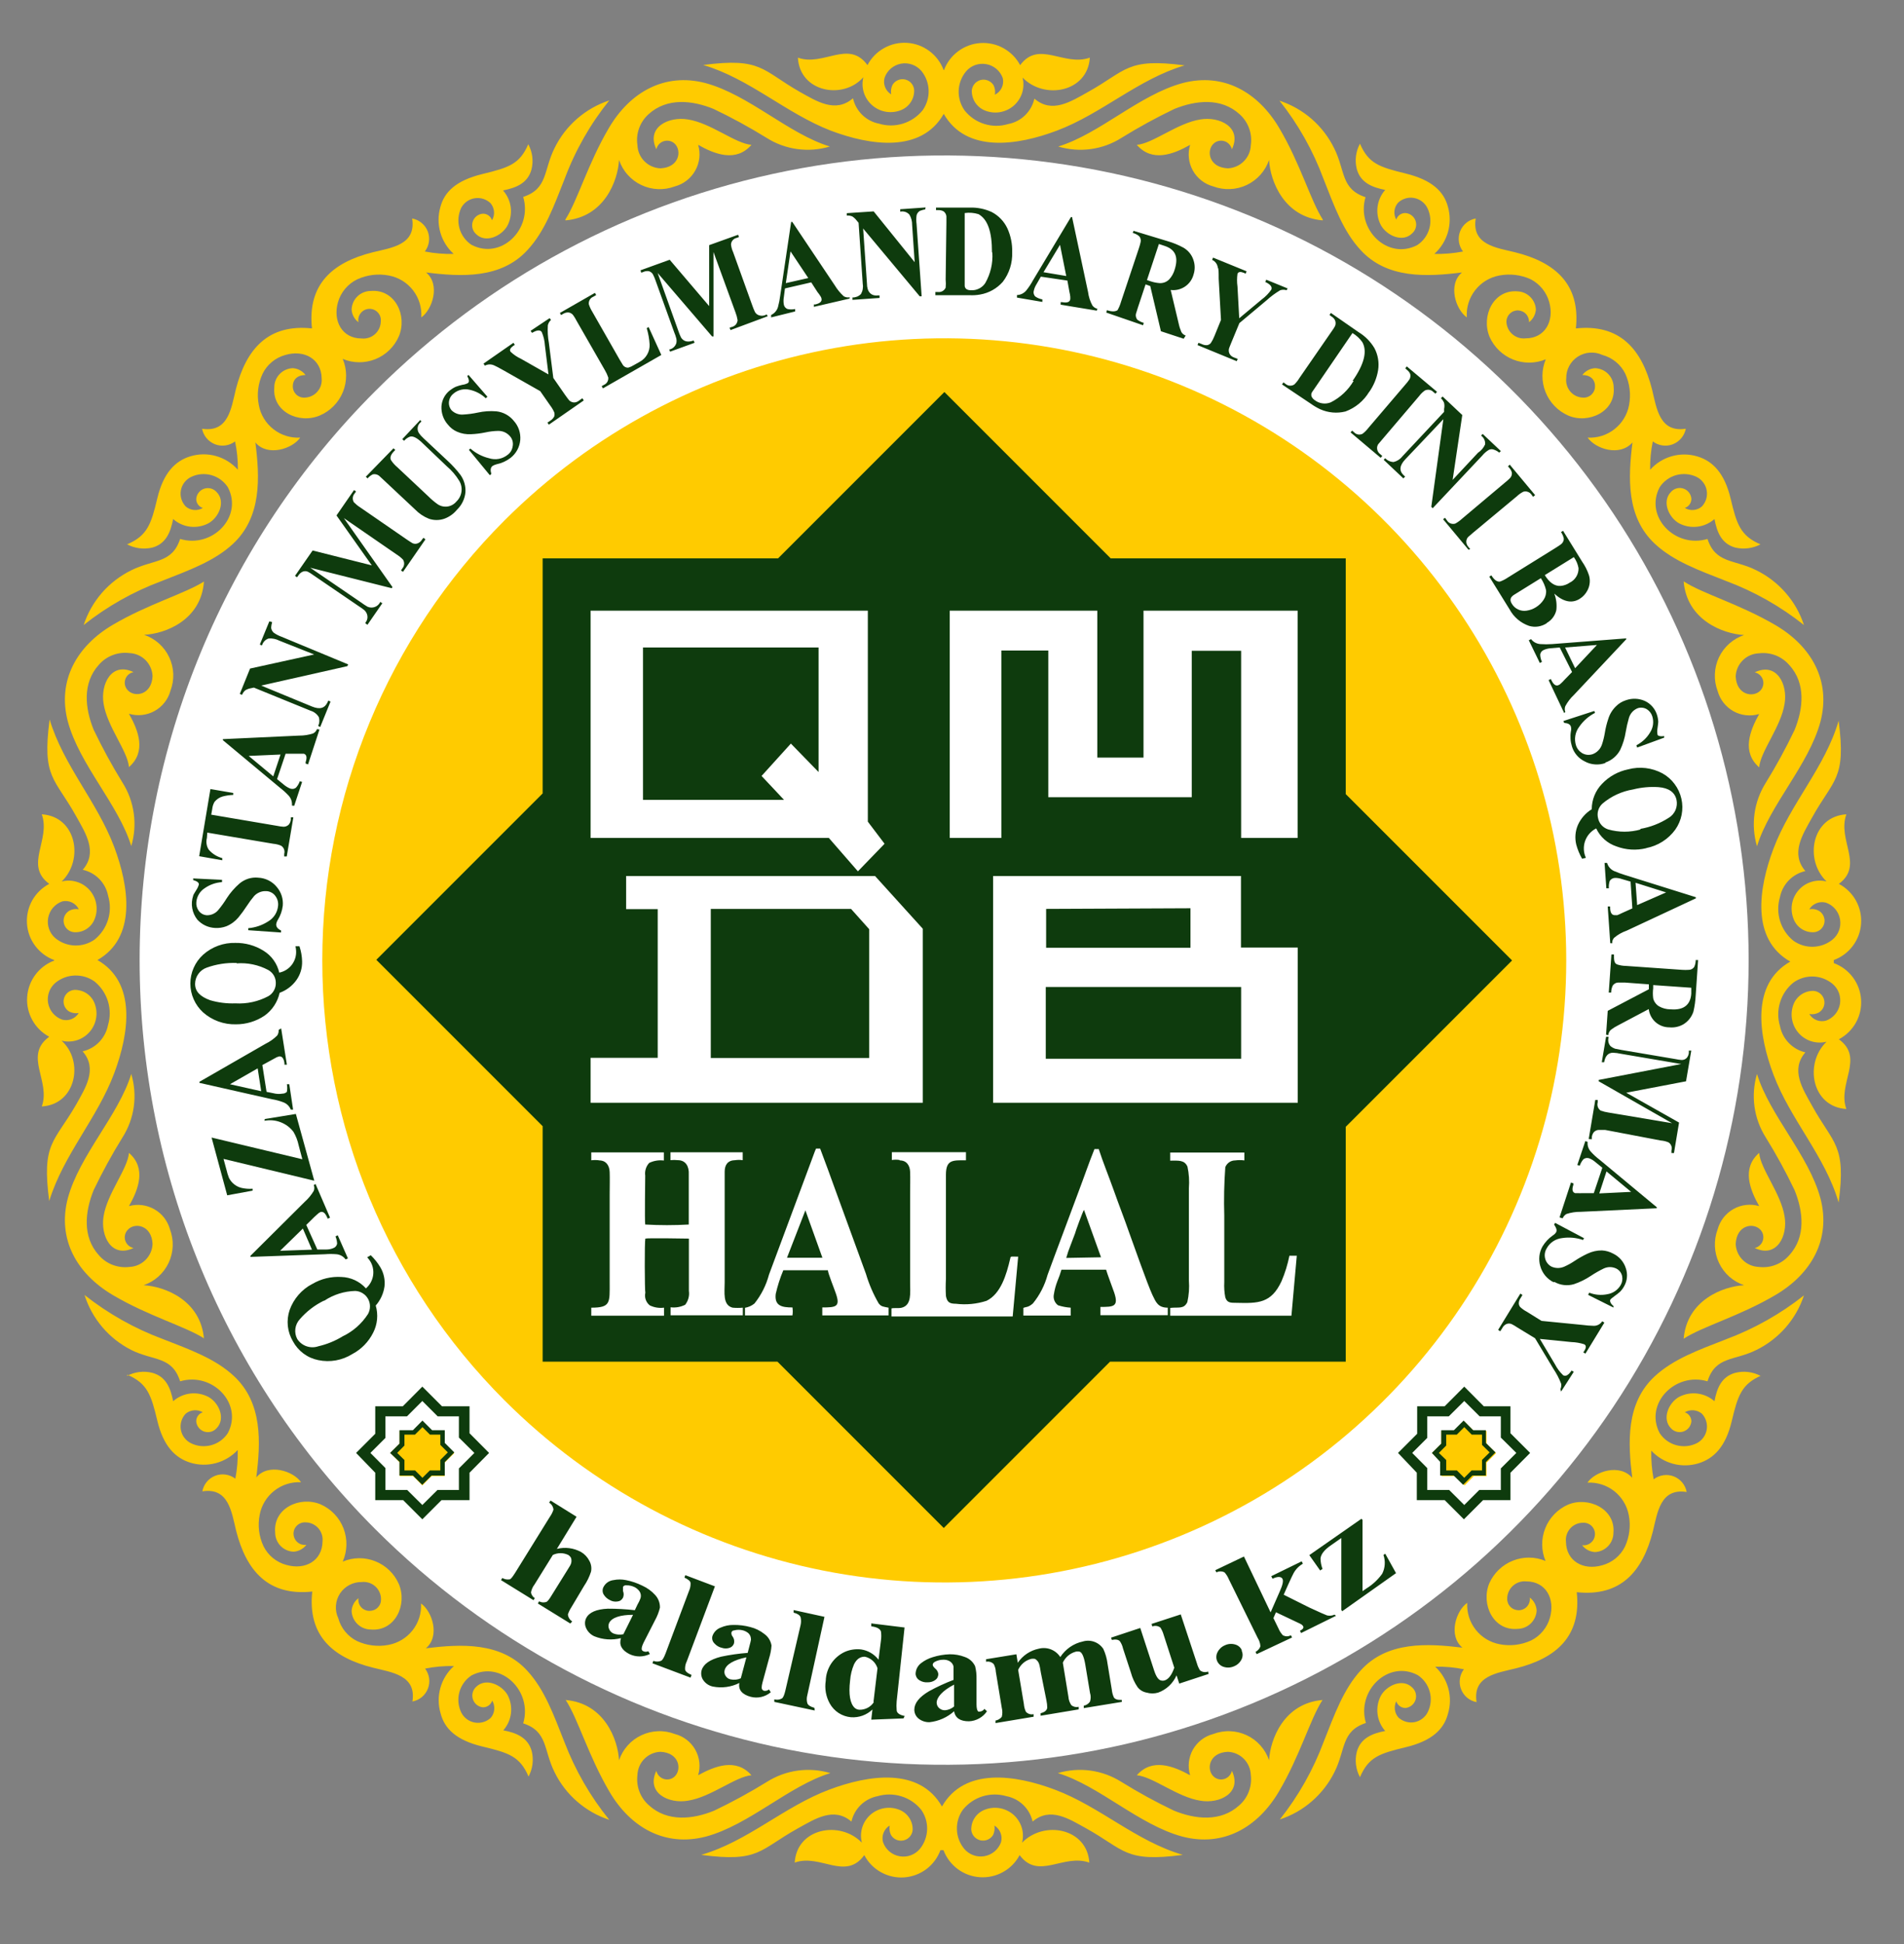
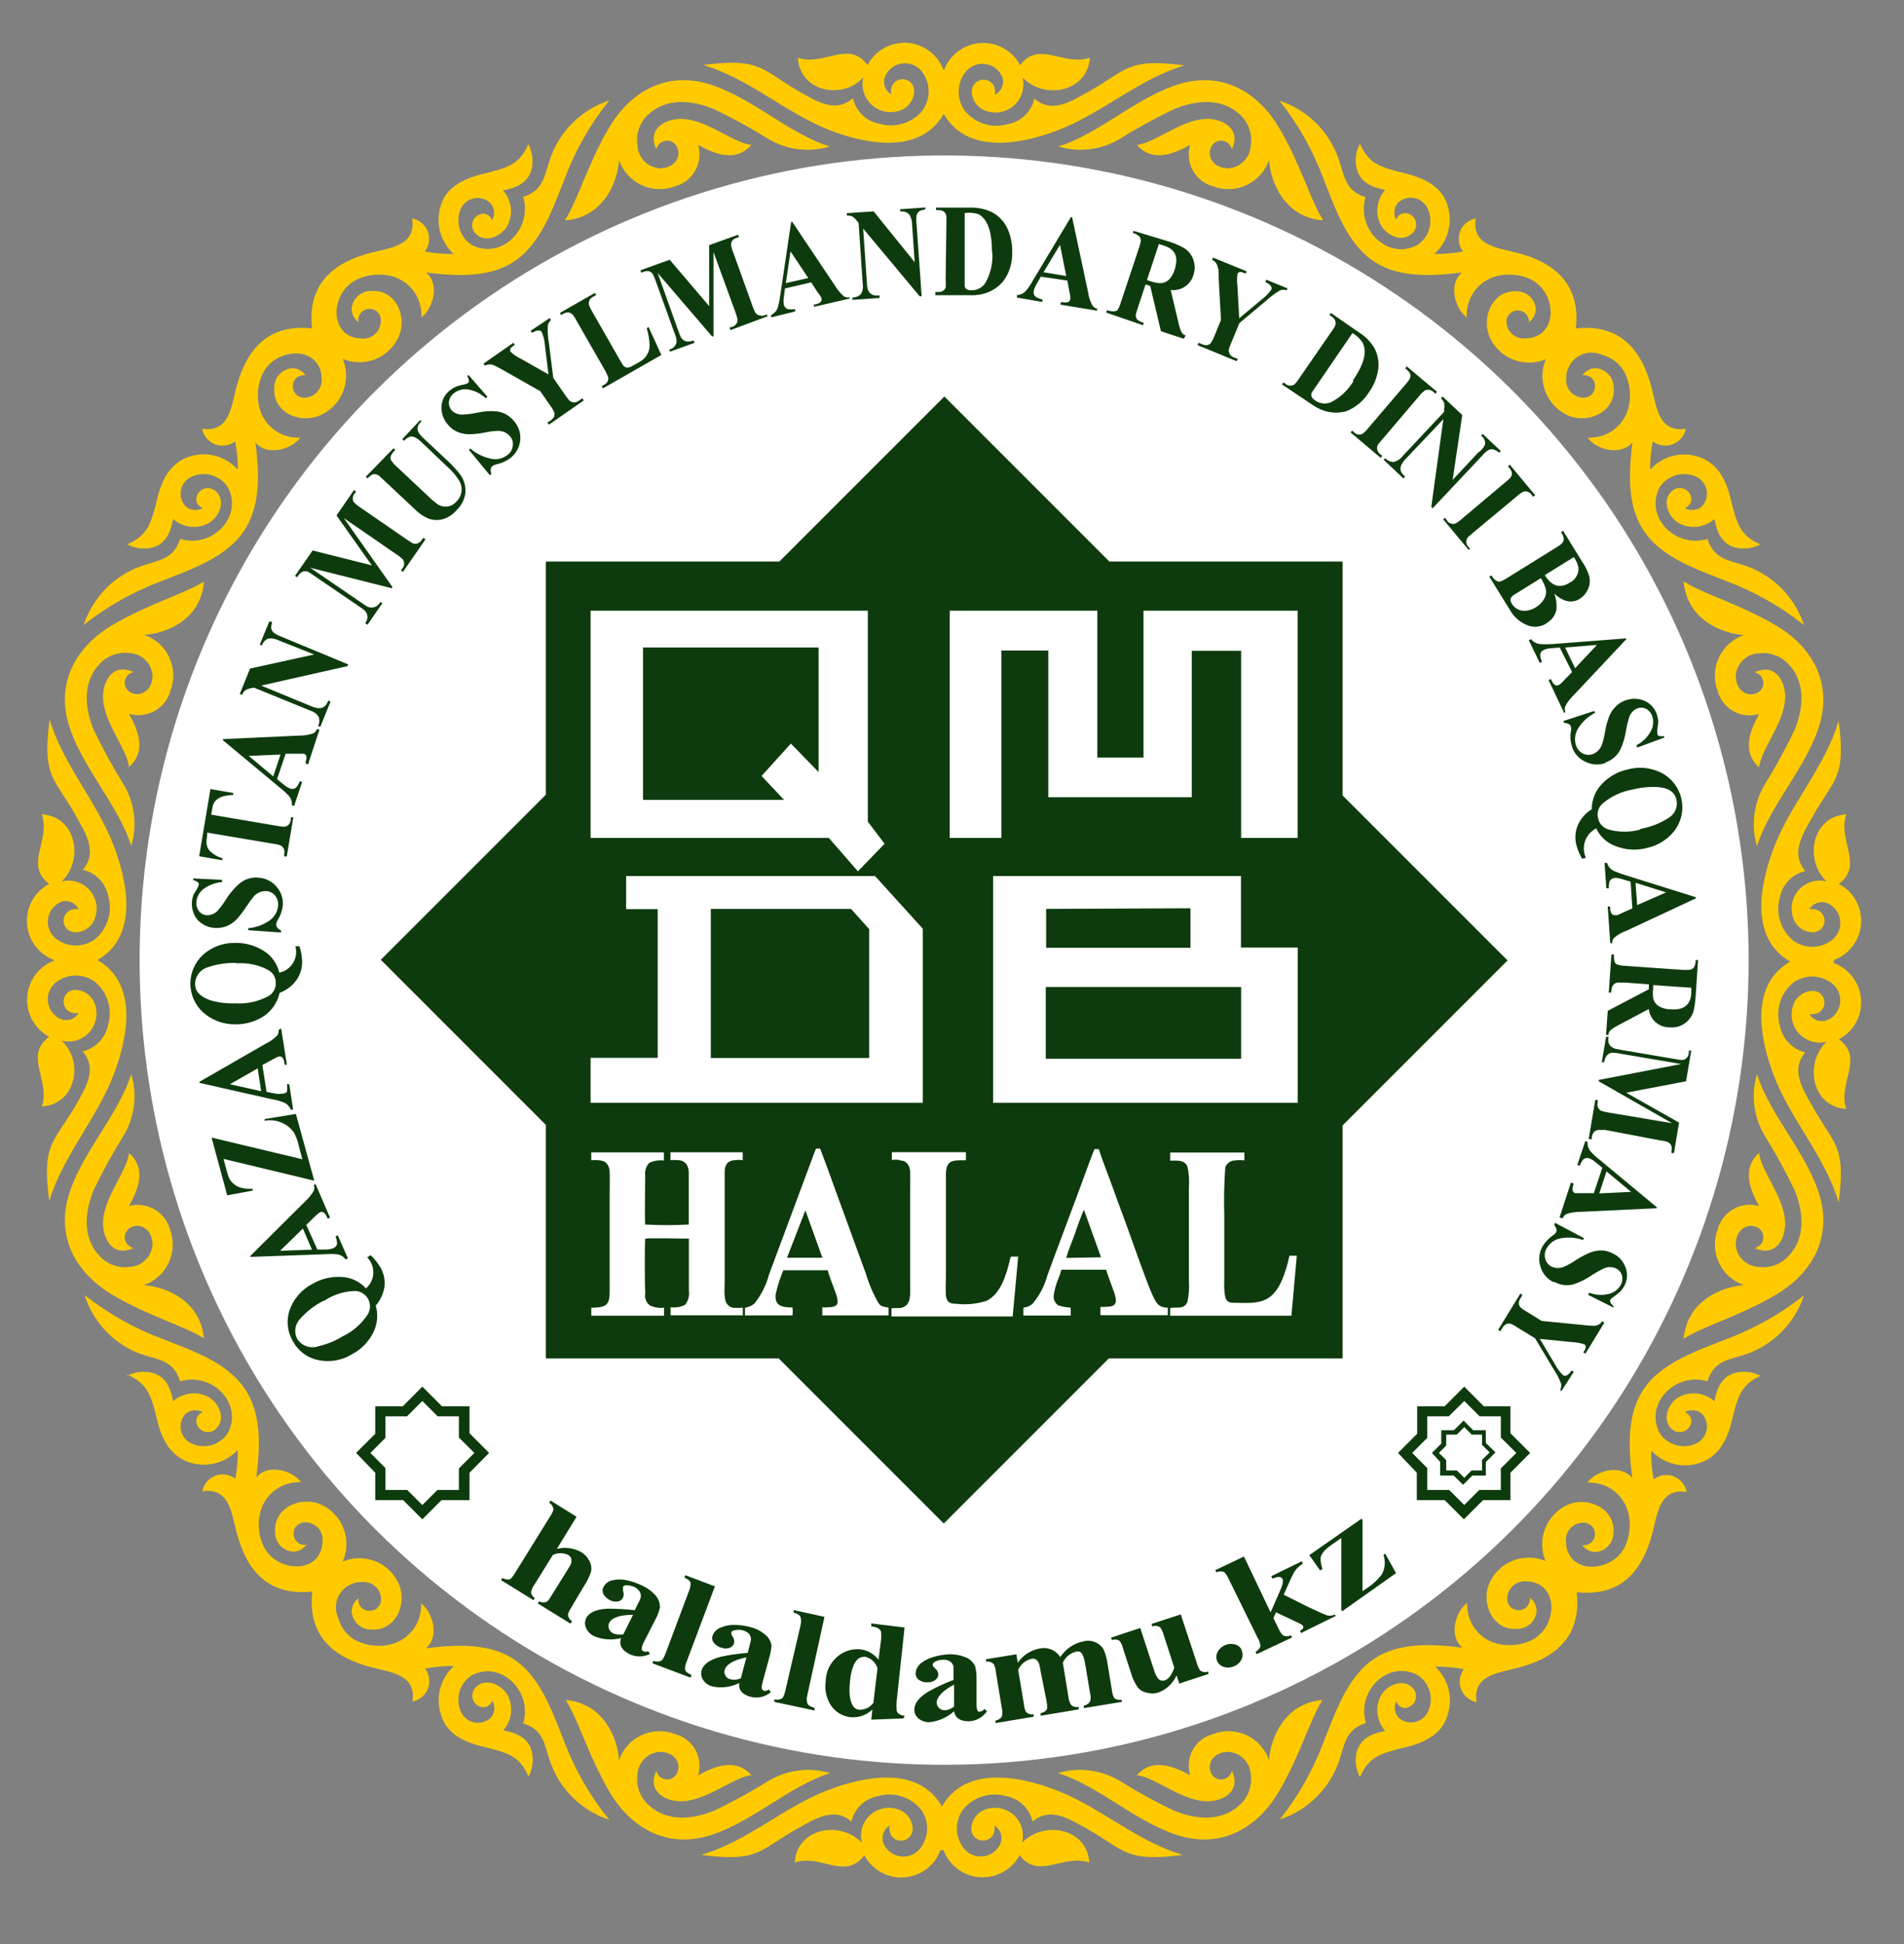
<svg xmlns="http://www.w3.org/2000/svg" width="48" height="49" viewBox="0 0 48 49" fill="none">
  <rect x="0" y="0" width="48" height="49" fill="#808080" stroke="none" />
-   <path fill-rule="evenodd" clip-rule="evenodd" d="M9.459 9.859C12.296 7.022 15.91 5.091 19.844 4.308C23.778 3.525 27.856 3.927 31.562 5.462C35.268 6.997 38.436 9.597 40.665 12.932C42.893 16.267 44.083 20.188 44.083 24.2C44.083 28.211 42.893 32.133 40.665 35.468C38.436 38.803 35.268 41.403 31.562 42.938C27.856 44.473 23.778 44.874 19.844 44.092C15.91 43.309 12.296 41.377 9.459 38.541C5.656 34.737 3.52 29.579 3.52 24.2C3.52 18.821 5.656 13.662 9.459 9.859Z" fill="white" />
+   <path fill-rule="evenodd" clip-rule="evenodd" d="M9.459 9.859C12.296 7.022 15.91 5.091 19.844 4.308C23.778 3.525 27.856 3.927 31.562 5.462C35.268 6.997 38.436 9.597 40.665 12.932C42.893 16.267 44.083 20.188 44.083 24.2C44.083 28.211 42.893 32.133 40.665 35.468C38.436 38.803 35.268 41.403 31.562 42.938C27.856 44.473 23.778 44.874 19.844 44.092C15.91 43.309 12.296 41.377 9.459 38.541C5.656 34.737 3.52 29.579 3.52 24.2C3.52 18.821 5.656 13.662 9.459 9.859" fill="white" />
  <mask id="mask0_594_1343" style="mask-type:luminance" maskUnits="userSpaceOnUse" x="0" y="0" width="48" height="49">
-     <path d="M48 0H0V48.547H48V0Z" fill="white" />
-   </mask>
+     </mask>
  <g mask="url(#mask0_594_1343)">
    <path fill-rule="evenodd" clip-rule="evenodd" d="M12.716 13.12C14.909 10.927 17.703 9.433 20.745 8.828C23.787 8.223 26.939 8.533 29.805 9.72C32.67 10.906 35.119 12.916 36.842 15.495C38.565 18.073 39.485 21.105 39.485 24.206C39.485 27.308 38.565 30.339 36.842 32.918C35.119 35.497 32.67 37.506 29.805 38.693C26.939 39.88 23.787 40.19 20.745 39.585C17.703 38.98 14.909 37.486 12.716 35.293C9.777 32.352 8.125 28.364 8.125 24.206C8.125 20.048 9.777 16.061 12.716 13.12Z" fill="#FFCB00" />
  </g>
  <path fill-rule="evenodd" clip-rule="evenodd" d="M23.798 1.766C23.87 1.576 23.994 1.411 24.158 1.29C24.321 1.169 24.515 1.098 24.718 1.085C24.921 1.072 25.123 1.117 25.3 1.216C25.477 1.315 25.623 1.462 25.718 1.642C26.192 1.002 26.822 1.686 27.475 1.453C27.421 2.323 26.329 2.525 25.779 1.955C25.811 2.083 25.807 2.217 25.768 2.342C25.728 2.467 25.654 2.579 25.555 2.665C25.455 2.751 25.333 2.807 25.203 2.828C25.073 2.848 24.94 2.832 24.819 2.781C24.721 2.739 24.639 2.669 24.581 2.579C24.524 2.489 24.496 2.385 24.499 2.278C24.505 2.216 24.53 2.157 24.571 2.11C24.612 2.063 24.667 2.03 24.728 2.015C24.789 2.001 24.853 2.007 24.91 2.031C24.968 2.055 25.017 2.097 25.049 2.15C25.084 2.224 25.095 2.307 25.081 2.387C25.157 2.35 25.218 2.289 25.254 2.212C25.29 2.136 25.299 2.05 25.28 1.968C25.247 1.878 25.192 1.798 25.119 1.736C25.046 1.675 24.958 1.633 24.864 1.617C24.77 1.6 24.673 1.608 24.583 1.64C24.493 1.673 24.413 1.728 24.352 1.802C24.239 1.939 24.174 2.111 24.168 2.289C24.163 2.467 24.216 2.642 24.32 2.787C24.448 2.947 24.621 3.065 24.817 3.125C25.012 3.186 25.221 3.186 25.417 3.126C25.578 3.096 25.726 3.019 25.843 2.905C25.96 2.791 26.041 2.646 26.077 2.486C26.521 2.87 26.995 2.56 27.421 2.323C28.406 1.776 28.397 1.456 29.865 1.648C28.694 1.994 27.782 2.864 26.643 3.293C25.645 3.67 24.358 3.862 23.792 2.87C23.225 3.862 21.942 3.67 20.944 3.293C19.811 2.854 18.899 1.984 17.728 1.638C19.2 1.446 19.2 1.766 20.16 2.314C20.585 2.55 21.059 2.861 21.504 2.477C21.539 2.636 21.62 2.781 21.736 2.895C21.853 3.008 22 3.086 22.16 3.117C22.356 3.177 22.566 3.176 22.762 3.116C22.958 3.055 23.132 2.938 23.261 2.778C23.363 2.632 23.416 2.458 23.411 2.28C23.406 2.102 23.343 1.931 23.232 1.792C23.17 1.718 23.09 1.662 23 1.629C22.91 1.596 22.812 1.587 22.718 1.604C22.623 1.621 22.535 1.663 22.461 1.725C22.388 1.787 22.333 1.868 22.301 1.958C22.278 2.037 22.283 2.12 22.313 2.196C22.343 2.272 22.397 2.336 22.467 2.378C22.453 2.297 22.464 2.215 22.499 2.141C22.531 2.087 22.579 2.044 22.637 2.02C22.695 1.995 22.759 1.989 22.82 2.004C22.881 2.018 22.936 2.051 22.976 2.099C23.017 2.147 23.042 2.206 23.046 2.269C23.05 2.375 23.021 2.48 22.964 2.57C22.907 2.659 22.824 2.73 22.726 2.771C22.605 2.822 22.472 2.838 22.342 2.818C22.212 2.798 22.09 2.741 21.991 2.656C21.891 2.57 21.817 2.458 21.777 2.332C21.738 2.207 21.734 2.073 21.766 1.946C21.257 2.525 20.16 2.323 20.115 1.453C20.755 1.686 21.395 0.986 21.869 1.642C21.963 1.461 22.108 1.312 22.286 1.213C22.463 1.113 22.666 1.067 22.869 1.08C23.072 1.093 23.267 1.165 23.43 1.287C23.594 1.409 23.718 1.575 23.789 1.766H23.798ZM1.366 24.198C1.175 24.128 1.009 24.003 0.887 23.84C0.765 23.677 0.693 23.482 0.68 23.279C0.667 23.076 0.713 22.873 0.812 22.695C0.912 22.518 1.061 22.373 1.241 22.278C0.601 21.805 1.286 21.174 1.053 20.525C1.923 20.576 2.125 21.667 1.555 22.218C1.682 22.185 1.816 22.189 1.942 22.229C2.067 22.268 2.179 22.342 2.265 22.442C2.351 22.542 2.407 22.663 2.427 22.793C2.448 22.923 2.432 23.056 2.381 23.177C2.34 23.276 2.269 23.359 2.18 23.416C2.09 23.474 1.985 23.502 1.878 23.497C1.815 23.494 1.755 23.47 1.707 23.43C1.659 23.39 1.625 23.335 1.611 23.273C1.596 23.212 1.602 23.148 1.627 23.09C1.652 23.033 1.695 22.985 1.75 22.953C1.823 22.915 1.906 22.902 1.987 22.918C1.95 22.843 1.888 22.782 1.812 22.746C1.736 22.709 1.65 22.701 1.568 22.72C1.477 22.752 1.397 22.808 1.334 22.881C1.272 22.954 1.231 23.043 1.214 23.137C1.197 23.232 1.205 23.329 1.238 23.419C1.271 23.51 1.327 23.59 1.401 23.651C1.54 23.763 1.711 23.826 1.889 23.831C2.067 23.836 2.242 23.783 2.387 23.68C2.546 23.551 2.664 23.377 2.724 23.181C2.785 22.985 2.785 22.776 2.726 22.579C2.695 22.419 2.618 22.272 2.504 22.155C2.39 22.039 2.245 21.958 2.086 21.923C2.47 21.478 2.16 21.005 1.923 20.579C1.376 19.593 1.056 19.619 1.251 18.134C1.6 19.299 2.454 20.211 2.88 21.35C3.254 22.349 3.449 23.632 2.457 24.198C3.449 24.765 3.254 26.051 2.88 27.049C2.454 28.189 1.6 29.101 1.241 30.272C1.046 28.8 1.366 28.8 1.92 27.84C2.157 27.414 2.467 26.941 2.083 26.499C2.242 26.463 2.388 26.381 2.502 26.263C2.615 26.146 2.692 25.997 2.723 25.837C2.782 25.641 2.781 25.432 2.721 25.236C2.66 25.041 2.543 24.868 2.384 24.739C2.239 24.635 2.064 24.582 1.886 24.588C1.707 24.593 1.536 24.658 1.398 24.771C1.325 24.833 1.269 24.913 1.237 25.002C1.205 25.092 1.196 25.189 1.213 25.283C1.23 25.377 1.271 25.465 1.333 25.538C1.395 25.611 1.475 25.667 1.565 25.699C1.643 25.721 1.727 25.717 1.802 25.687C1.878 25.657 1.942 25.603 1.984 25.533C1.903 25.547 1.82 25.535 1.747 25.497C1.693 25.466 1.651 25.417 1.626 25.36C1.601 25.302 1.596 25.238 1.61 25.177C1.624 25.116 1.658 25.061 1.705 25.02C1.753 24.979 1.812 24.955 1.875 24.95C1.981 24.947 2.086 24.976 2.176 25.033C2.265 25.09 2.336 25.173 2.377 25.27C2.428 25.392 2.445 25.525 2.424 25.655C2.404 25.785 2.348 25.906 2.262 26.006C2.176 26.106 2.064 26.18 1.939 26.219C1.813 26.259 1.679 26.263 1.552 26.23C2.125 26.742 1.92 27.84 1.053 27.888C1.286 27.248 0.585 26.608 1.241 26.131C1.062 26.036 0.914 25.89 0.816 25.713C0.717 25.536 0.671 25.334 0.685 25.131C0.698 24.928 0.769 24.734 0.89 24.571C1.011 24.407 1.176 24.283 1.366 24.211V24.198ZM46.23 24.198C46.421 24.128 46.588 24.004 46.71 23.841C46.832 23.678 46.905 23.483 46.918 23.28C46.932 23.077 46.886 22.874 46.787 22.696C46.687 22.518 46.538 22.373 46.358 22.278C46.998 21.805 46.313 21.174 46.547 20.525C45.677 20.576 45.475 21.667 46.048 22.218C45.92 22.185 45.786 22.189 45.661 22.229C45.535 22.268 45.423 22.342 45.338 22.442C45.252 22.542 45.196 22.663 45.175 22.793C45.155 22.923 45.171 23.056 45.222 23.177C45.263 23.276 45.333 23.36 45.423 23.417C45.513 23.474 45.618 23.502 45.725 23.497C45.787 23.494 45.847 23.469 45.895 23.429C45.942 23.388 45.976 23.333 45.99 23.272C46.004 23.211 45.998 23.147 45.972 23.09C45.947 23.032 45.904 22.984 45.849 22.953C45.777 22.915 45.693 22.902 45.613 22.918C45.655 22.848 45.719 22.794 45.796 22.764C45.872 22.734 45.956 22.73 46.035 22.752C46.125 22.784 46.206 22.84 46.267 22.913C46.329 22.987 46.371 23.076 46.387 23.17C46.404 23.265 46.395 23.362 46.362 23.452C46.329 23.542 46.272 23.622 46.198 23.683C46.059 23.795 45.888 23.858 45.71 23.863C45.532 23.868 45.358 23.815 45.213 23.712C45.053 23.583 44.936 23.409 44.875 23.213C44.815 23.017 44.814 22.808 44.873 22.611C44.905 22.452 44.983 22.305 45.096 22.188C45.21 22.072 45.355 21.991 45.513 21.955C45.133 21.51 45.443 21.037 45.68 20.611C46.224 19.625 46.547 19.651 46.352 18.166C46.013 19.337 45.139 20.25 44.71 21.389C44.333 22.387 44.137 23.67 45.133 24.237C44.137 24.803 44.333 26.09 44.71 27.088C45.139 28.227 46.013 29.139 46.352 30.31C46.547 28.841 46.224 28.851 45.68 27.866C45.443 27.44 45.133 26.966 45.513 26.525C45.354 26.488 45.209 26.405 45.096 26.288C44.982 26.171 44.905 26.023 44.873 25.862C44.815 25.666 44.815 25.457 44.876 25.262C44.936 25.066 45.053 24.893 45.213 24.765C45.357 24.661 45.533 24.608 45.711 24.613C45.889 24.619 46.06 24.684 46.198 24.797C46.271 24.858 46.327 24.938 46.36 25.027C46.392 25.117 46.401 25.214 46.385 25.308C46.368 25.402 46.327 25.49 46.266 25.563C46.204 25.636 46.125 25.692 46.035 25.725C45.956 25.747 45.872 25.743 45.796 25.713C45.719 25.683 45.655 25.628 45.613 25.558C45.693 25.573 45.776 25.56 45.849 25.523C45.903 25.491 45.946 25.443 45.971 25.386C45.995 25.329 46.001 25.265 45.987 25.204C45.973 25.143 45.94 25.088 45.893 25.047C45.846 25.006 45.787 24.981 45.725 24.976C45.618 24.972 45.513 25.001 45.424 25.058C45.334 25.115 45.264 25.198 45.222 25.296C45.171 25.417 45.155 25.55 45.175 25.68C45.196 25.81 45.252 25.932 45.338 26.032C45.423 26.131 45.535 26.205 45.661 26.245C45.786 26.284 45.92 26.288 46.048 26.256C45.475 26.806 45.677 27.901 46.547 27.952C46.313 27.312 47.014 26.672 46.358 26.195C46.538 26.1 46.687 25.955 46.787 25.777C46.886 25.599 46.932 25.397 46.918 25.194C46.905 24.99 46.832 24.795 46.71 24.632C46.588 24.469 46.421 24.345 46.23 24.275V24.198ZM44.387 34.681C44.191 34.576 43.963 34.548 43.747 34.602C43.398 34.697 43.283 34.992 43.222 35.318C43.102 35.212 42.952 35.144 42.793 35.125C42.633 35.105 42.472 35.135 42.329 35.209C42.07 35.353 41.888 35.757 42.125 36C42.163 36.042 42.214 36.072 42.27 36.087C42.325 36.101 42.384 36.099 42.438 36.081C42.493 36.062 42.541 36.029 42.577 35.984C42.612 35.939 42.634 35.884 42.64 35.827C42.64 35.776 42.624 35.726 42.594 35.685C42.564 35.643 42.522 35.612 42.473 35.597C42.54 35.557 42.618 35.54 42.695 35.546C42.772 35.553 42.846 35.582 42.905 35.632C42.956 35.686 42.992 35.75 43.013 35.821C43.034 35.891 43.039 35.965 43.026 36.038C43.013 36.11 42.984 36.178 42.94 36.237C42.896 36.296 42.84 36.344 42.774 36.377C42.614 36.456 42.431 36.473 42.259 36.426C42.087 36.379 41.938 36.271 41.84 36.121C41.449 35.379 42.233 34.573 43.046 34.816C43.251 34.176 43.715 34.307 44.278 34.026C44.56 33.888 44.811 33.695 45.017 33.459C45.223 33.223 45.38 32.947 45.478 32.65C44.885 33.119 44.222 33.492 43.513 33.757C42.816 34.029 42.189 34.253 41.718 34.688C40.985 35.363 41.04 36.368 41.149 37.248C40.829 36.883 40.214 37.085 40.019 37.37C40.263 37.357 40.502 37.433 40.694 37.583C40.886 37.734 41.017 37.949 41.062 38.189C41.114 38.457 41.08 38.734 40.966 38.982C40.909 39.097 40.828 39.199 40.729 39.28C40.63 39.361 40.514 39.42 40.39 39.453C39.917 39.59 39.485 39.35 39.478 38.861C39.471 38.8 39.477 38.739 39.496 38.681C39.515 38.623 39.546 38.569 39.586 38.524C39.627 38.478 39.677 38.442 39.733 38.417C39.789 38.393 39.849 38.38 39.91 38.381C39.95 38.379 39.989 38.385 40.026 38.399C40.064 38.413 40.097 38.435 40.126 38.463C40.154 38.491 40.176 38.525 40.19 38.562C40.204 38.599 40.211 38.638 40.209 38.678C40.207 38.718 40.197 38.757 40.18 38.792C40.162 38.828 40.137 38.859 40.106 38.884C40.076 38.91 40.04 38.928 40.002 38.939C39.964 38.95 39.924 38.953 39.885 38.947C39.923 38.997 39.971 39.038 40.026 39.068C40.081 39.097 40.142 39.115 40.205 39.12C40.331 39.116 40.45 39.063 40.538 38.972C40.626 38.881 40.675 38.76 40.675 38.633C40.729 38.026 40.035 37.709 39.526 37.926C39.266 38.042 39.061 38.255 38.956 38.52C38.85 38.785 38.853 39.081 38.963 39.344C38.7 39.234 38.404 39.231 38.139 39.337C37.874 39.442 37.661 39.647 37.545 39.907C37.328 40.432 37.645 41.11 38.256 41.056C38.382 41.055 38.502 41.006 38.592 40.918C38.682 40.83 38.735 40.711 38.739 40.586C38.734 40.523 38.716 40.462 38.687 40.407C38.657 40.352 38.616 40.304 38.566 40.266C38.572 40.305 38.569 40.346 38.557 40.384C38.546 40.423 38.526 40.458 38.5 40.489C38.473 40.519 38.441 40.543 38.404 40.56C38.368 40.577 38.328 40.585 38.288 40.586C38.249 40.586 38.211 40.579 38.175 40.565C38.139 40.55 38.106 40.529 38.079 40.501C38.051 40.474 38.03 40.441 38.016 40.405C38.002 40.368 37.995 40.33 37.997 40.291C37.997 40.23 38.01 40.17 38.036 40.114C38.061 40.059 38.097 40.009 38.143 39.968C38.188 39.928 38.242 39.897 38.3 39.878C38.358 39.859 38.419 39.853 38.48 39.859C38.969 39.859 39.209 40.297 39.075 40.771C39.041 40.895 38.981 41.01 38.899 41.109C38.818 41.209 38.716 41.29 38.601 41.347C38.353 41.461 38.076 41.495 37.808 41.443C37.568 41.398 37.352 41.268 37.202 41.076C37.051 40.884 36.975 40.644 36.989 40.4C36.707 40.595 36.502 41.225 36.867 41.529C35.977 41.421 34.973 41.366 34.307 42.099C33.872 42.573 33.648 43.2 33.373 43.894C33.109 44.603 32.736 45.267 32.265 45.859C32.564 45.761 32.839 45.605 33.076 45.398C33.313 45.192 33.506 44.941 33.645 44.659C33.926 44.096 33.811 43.632 34.435 43.427C34.192 42.614 34.998 41.827 35.741 42.221C35.89 42.319 35.998 42.468 36.044 42.64C36.091 42.812 36.073 42.995 35.993 43.155C35.961 43.22 35.913 43.277 35.855 43.32C35.797 43.364 35.729 43.394 35.657 43.407C35.586 43.42 35.512 43.416 35.442 43.395C35.372 43.375 35.308 43.339 35.254 43.289C35.206 43.234 35.175 43.166 35.165 43.093C35.156 43.02 35.168 42.946 35.2 42.88C35.215 42.929 35.246 42.972 35.287 43.002C35.329 43.033 35.379 43.049 35.43 43.05C35.488 43.044 35.543 43.022 35.588 42.986C35.633 42.949 35.667 42.901 35.685 42.846C35.703 42.791 35.704 42.732 35.689 42.676C35.674 42.62 35.643 42.57 35.6 42.531C35.36 42.297 34.96 42.477 34.813 42.739C34.738 42.881 34.709 43.042 34.728 43.201C34.748 43.36 34.815 43.509 34.921 43.629C34.601 43.69 34.301 43.805 34.205 44.154C34.151 44.369 34.179 44.597 34.285 44.794C34.502 44.288 34.774 44.198 35.44 44.038C36.105 43.878 36.4 43.584 36.502 43.2C36.566 42.992 36.57 42.769 36.513 42.559C36.456 42.348 36.342 42.158 36.182 42.01C36.425 42.003 36.667 42.025 36.905 42.074C36.851 42.144 36.816 42.228 36.804 42.316C36.791 42.404 36.802 42.494 36.834 42.577C36.866 42.66 36.919 42.734 36.987 42.791C37.056 42.848 37.138 42.886 37.225 42.902C37.12 42.24 37.741 42.169 38.214 42.051C39.235 41.798 39.869 41.242 39.75 40.131C40.854 40.249 41.411 39.616 41.67 38.595C41.785 38.121 41.859 37.501 42.521 37.606C42.505 37.518 42.467 37.436 42.41 37.367C42.353 37.298 42.279 37.245 42.195 37.212C42.112 37.18 42.021 37.17 41.933 37.183C41.844 37.196 41.76 37.232 41.689 37.286C41.643 37.048 41.623 36.806 41.629 36.563C41.777 36.723 41.967 36.837 42.178 36.894C42.388 36.951 42.611 36.947 42.819 36.883C43.203 36.765 43.504 36.467 43.657 35.821C43.811 35.174 43.904 34.883 44.413 34.666L44.387 34.681ZM42.445 33.744C42.528 32.765 43.443 32.422 43.968 32.394C43.83 32.347 43.703 32.273 43.594 32.177C43.486 32.08 43.398 31.962 43.336 31.831C43.274 31.7 43.239 31.557 43.233 31.412C43.227 31.266 43.251 31.122 43.302 30.985C43.331 30.878 43.382 30.777 43.45 30.689C43.519 30.601 43.605 30.527 43.702 30.473C43.8 30.418 43.907 30.383 44.018 30.371C44.129 30.358 44.241 30.368 44.349 30.4C44.109 29.974 43.907 29.44 44.349 29.059C44.381 29.465 44.899 30.08 44.989 30.659C45.075 31.149 44.793 31.721 44.237 31.456C44.285 31.445 44.33 31.422 44.366 31.387C44.402 31.354 44.429 31.311 44.443 31.263C44.457 31.215 44.458 31.165 44.446 31.116C44.434 31.068 44.409 31.024 44.374 30.989C44.198 30.809 43.779 30.877 43.757 31.354C43.763 31.506 43.826 31.65 43.934 31.757C44.042 31.864 44.187 31.927 44.339 31.933C44.481 31.951 44.626 31.934 44.76 31.882C44.894 31.831 45.013 31.747 45.107 31.638C45.533 31.174 45.459 30.534 45.241 29.997C45.023 29.541 44.781 29.098 44.515 28.669C44.366 28.433 44.269 28.169 44.231 27.893C44.193 27.617 44.215 27.336 44.294 27.069C44.614 28.115 45.6 29.113 45.894 30.205C46.163 31.238 45.667 32.105 44.761 32.64C43.856 33.174 42.928 33.43 42.454 33.737L42.445 33.744ZM44.387 13.718C44.191 13.823 43.963 13.852 43.747 13.802C43.398 13.706 43.283 13.408 43.222 13.082C43.102 13.188 42.952 13.256 42.793 13.275C42.633 13.295 42.472 13.265 42.329 13.19C42.07 13.046 41.888 12.64 42.125 12.4C42.163 12.356 42.213 12.325 42.269 12.31C42.325 12.294 42.385 12.296 42.44 12.315C42.495 12.333 42.543 12.367 42.579 12.413C42.614 12.459 42.636 12.515 42.64 12.573C42.64 12.624 42.624 12.674 42.594 12.715C42.564 12.757 42.522 12.787 42.473 12.803C42.54 12.843 42.618 12.861 42.696 12.854C42.773 12.847 42.847 12.816 42.905 12.765C42.956 12.711 42.992 12.647 43.014 12.577C43.034 12.507 43.039 12.433 43.026 12.361C43.013 12.289 42.984 12.22 42.94 12.162C42.896 12.103 42.84 12.055 42.774 12.022C42.614 11.944 42.43 11.928 42.258 11.975C42.086 12.023 41.937 12.132 41.84 12.281C41.449 13.024 42.233 13.83 43.046 13.584C43.251 14.208 43.715 14.093 44.278 14.374C44.56 14.513 44.811 14.706 45.017 14.943C45.224 15.18 45.38 15.455 45.478 15.754C44.888 15.284 44.227 14.91 43.52 14.646C42.822 14.371 42.195 14.147 41.725 13.712C40.992 13.034 41.046 12.032 41.155 11.152C40.835 11.517 40.221 11.315 40.025 11.03C40.269 11.044 40.509 10.968 40.701 10.817C40.893 10.667 41.024 10.451 41.069 10.211C41.12 9.943 41.086 9.666 40.973 9.418C40.916 9.303 40.835 9.201 40.735 9.12C40.636 9.039 40.52 8.98 40.397 8.947C40.298 8.901 40.19 8.881 40.082 8.888C39.973 8.895 39.869 8.93 39.777 8.989C39.686 9.048 39.611 9.129 39.56 9.224C39.509 9.32 39.483 9.427 39.485 9.536C39.478 9.597 39.484 9.659 39.503 9.717C39.521 9.775 39.552 9.829 39.593 9.875C39.633 9.921 39.683 9.958 39.739 9.983C39.795 10.008 39.855 10.022 39.917 10.022C39.956 10.024 39.995 10.017 40.031 10.003C40.067 9.988 40.1 9.967 40.128 9.939C40.155 9.911 40.177 9.878 40.191 9.842C40.206 9.806 40.212 9.767 40.211 9.728C40.211 9.59 40.118 9.453 39.891 9.453C39.928 9.402 39.977 9.361 40.032 9.331C40.087 9.301 40.148 9.284 40.211 9.28C40.337 9.284 40.457 9.337 40.545 9.428C40.632 9.519 40.681 9.64 40.681 9.766C40.736 10.377 40.041 10.694 39.533 10.473C39.272 10.358 39.067 10.144 38.962 9.879C38.857 9.615 38.859 9.319 38.969 9.056C38.706 9.166 38.41 9.168 38.145 9.062C37.88 8.956 37.667 8.751 37.552 8.49C37.334 7.965 37.651 7.29 38.262 7.344C38.382 7.35 38.494 7.4 38.579 7.485C38.663 7.569 38.714 7.682 38.72 7.802C38.715 7.864 38.697 7.925 38.668 7.98C38.638 8.035 38.597 8.083 38.547 8.122C38.549 8.084 38.543 8.047 38.53 8.012C38.517 7.976 38.498 7.944 38.473 7.916C38.447 7.889 38.417 7.866 38.383 7.851C38.349 7.835 38.312 7.826 38.275 7.824C38.238 7.822 38.2 7.828 38.165 7.841C38.13 7.853 38.097 7.873 38.07 7.898C38.042 7.924 38.02 7.954 38.004 7.988C37.988 8.022 37.979 8.059 37.977 8.096C37.977 8.157 37.99 8.218 38.015 8.273C38.04 8.329 38.077 8.379 38.123 8.42C38.168 8.461 38.222 8.491 38.28 8.51C38.338 8.529 38.4 8.535 38.461 8.528C38.95 8.528 39.19 8.09 39.056 7.613C39.022 7.491 38.963 7.377 38.883 7.278C38.803 7.18 38.704 7.099 38.592 7.04C38.344 6.926 38.066 6.893 37.798 6.944C37.556 6.989 37.339 7.121 37.188 7.316C37.036 7.511 36.962 7.754 36.979 8C36.697 7.802 36.493 7.171 36.857 6.867C35.968 6.979 34.963 7.03 34.297 6.298C33.862 5.827 33.638 5.2 33.363 4.502C33.1 3.793 32.727 3.13 32.256 2.538C32.554 2.636 32.83 2.792 33.067 2.998C33.303 3.204 33.497 3.456 33.635 3.738C33.917 4.301 33.801 4.765 34.425 4.97C34.182 5.786 34.989 6.57 35.731 6.176C35.88 6.078 35.988 5.929 36.035 5.757C36.081 5.585 36.063 5.401 35.984 5.242C35.951 5.176 35.904 5.119 35.845 5.076C35.787 5.032 35.719 5.003 35.647 4.99C35.575 4.977 35.502 4.981 35.432 5.002C35.362 5.023 35.298 5.06 35.245 5.11C35.194 5.168 35.162 5.24 35.154 5.316C35.146 5.392 35.162 5.469 35.2 5.536C35.215 5.487 35.245 5.444 35.287 5.414C35.328 5.384 35.379 5.368 35.43 5.37C35.488 5.373 35.543 5.394 35.589 5.43C35.635 5.465 35.669 5.514 35.687 5.569C35.705 5.623 35.707 5.683 35.691 5.738C35.676 5.794 35.644 5.844 35.6 5.882C35.36 6.122 34.96 5.939 34.813 5.677C34.738 5.535 34.709 5.374 34.728 5.215C34.748 5.056 34.815 4.907 34.921 4.787C34.601 4.723 34.301 4.611 34.205 4.262C34.15 4.047 34.178 3.818 34.285 3.622C34.502 4.125 34.774 4.211 35.44 4.374C36.105 4.538 36.4 4.829 36.502 5.21C36.562 5.42 36.562 5.643 36.502 5.854C36.441 6.064 36.323 6.254 36.16 6.4C36.402 6.406 36.645 6.385 36.883 6.339C36.828 6.268 36.793 6.184 36.78 6.096C36.767 6.007 36.777 5.917 36.809 5.833C36.841 5.75 36.894 5.676 36.963 5.619C37.032 5.561 37.115 5.523 37.203 5.507C37.097 6.17 37.718 6.243 38.192 6.358C39.213 6.611 39.846 7.168 39.728 8.278C40.832 8.16 41.389 8.794 41.648 9.814C41.763 10.291 41.837 10.909 42.499 10.806C42.482 10.894 42.443 10.976 42.386 11.044C42.329 11.113 42.255 11.165 42.172 11.198C42.089 11.23 41.999 11.24 41.91 11.227C41.822 11.215 41.738 11.18 41.667 11.126C41.619 11.361 41.596 11.6 41.6 11.84C41.746 11.677 41.935 11.558 42.146 11.499C42.357 11.439 42.58 11.441 42.79 11.504C43.174 11.619 43.475 11.92 43.629 12.566C43.782 13.213 43.875 13.504 44.384 13.722L44.387 13.718ZM42.445 14.656C42.528 15.635 43.443 15.977 43.968 16.006C43.83 16.053 43.702 16.127 43.593 16.224C43.485 16.32 43.397 16.438 43.334 16.57C43.272 16.702 43.237 16.845 43.232 16.991C43.226 17.136 43.25 17.281 43.302 17.418C43.332 17.525 43.382 17.626 43.451 17.713C43.52 17.801 43.606 17.874 43.703 17.928C43.801 17.982 43.908 18.016 44.019 18.027C44.13 18.039 44.242 18.029 44.349 17.997C44.109 18.425 43.907 18.957 44.349 19.341C44.381 18.938 44.899 18.32 44.989 17.741C45.075 17.254 44.793 16.678 44.237 16.947C44.285 16.957 44.33 16.98 44.366 17.014C44.403 17.048 44.429 17.091 44.444 17.138C44.458 17.186 44.459 17.236 44.446 17.284C44.434 17.332 44.409 17.376 44.374 17.411C44.198 17.587 43.779 17.523 43.757 17.049C43.763 16.897 43.826 16.753 43.934 16.645C44.042 16.537 44.187 16.473 44.339 16.467C44.481 16.449 44.626 16.466 44.76 16.517C44.894 16.569 45.013 16.653 45.107 16.762C45.533 17.226 45.459 17.866 45.241 18.4C45.023 18.856 44.781 19.301 44.515 19.731C44.367 19.967 44.27 20.231 44.232 20.507C44.194 20.783 44.215 21.064 44.294 21.331C44.614 20.285 45.6 19.283 45.894 18.189C46.163 17.158 45.667 16.288 44.761 15.757C43.856 15.226 42.928 14.966 42.454 14.659L42.445 14.656ZM3.2 34.681C3.396 34.576 3.624 34.548 3.84 34.602C4.189 34.697 4.301 34.992 4.365 35.318C4.484 35.212 4.633 35.144 4.792 35.125C4.951 35.105 5.112 35.135 5.254 35.209C5.517 35.353 5.699 35.757 5.459 36C5.42 36.043 5.37 36.073 5.315 36.088C5.259 36.102 5.201 36.1 5.146 36.082C5.092 36.063 5.044 36.029 5.009 35.984C4.973 35.939 4.952 35.884 4.947 35.827C4.946 35.776 4.961 35.725 4.991 35.684C5.021 35.642 5.064 35.611 5.113 35.597C5.046 35.557 4.969 35.54 4.892 35.546C4.815 35.553 4.741 35.582 4.681 35.632C4.631 35.685 4.593 35.75 4.572 35.821C4.551 35.892 4.547 35.966 4.56 36.039C4.573 36.111 4.603 36.18 4.648 36.239C4.692 36.297 4.75 36.345 4.816 36.377C4.975 36.456 5.157 36.472 5.328 36.425C5.499 36.378 5.647 36.27 5.744 36.121C6.137 35.379 5.353 34.573 4.541 34.816C4.336 34.176 3.872 34.307 3.309 34.026C3.03 33.884 2.782 33.689 2.58 33.451C2.378 33.213 2.225 32.938 2.131 32.64C2.724 33.109 3.387 33.483 4.096 33.747C4.793 34.019 5.421 34.243 5.891 34.678C6.624 35.353 6.573 36.358 6.461 37.238C6.765 36.873 7.395 37.075 7.59 37.36C7.347 37.347 7.107 37.423 6.915 37.574C6.723 37.724 6.592 37.94 6.547 38.179C6.493 38.447 6.527 38.725 6.643 38.973C6.7 39.087 6.78 39.188 6.879 39.269C6.978 39.35 7.093 39.41 7.216 39.443C7.693 39.581 8.125 39.341 8.131 38.851C8.137 38.791 8.131 38.729 8.112 38.672C8.093 38.614 8.062 38.56 8.022 38.515C7.981 38.47 7.931 38.434 7.876 38.409C7.82 38.384 7.76 38.371 7.699 38.371C7.659 38.369 7.62 38.375 7.583 38.39C7.546 38.404 7.512 38.426 7.484 38.454C7.456 38.482 7.434 38.515 7.419 38.552C7.405 38.589 7.398 38.629 7.4 38.668C7.402 38.708 7.412 38.747 7.43 38.782C7.447 38.818 7.472 38.849 7.503 38.875C7.533 38.9 7.569 38.919 7.607 38.93C7.645 38.94 7.685 38.943 7.725 38.938C7.686 38.987 7.638 39.028 7.583 39.058C7.528 39.088 7.467 39.106 7.405 39.11C7.278 39.107 7.159 39.054 7.071 38.963C6.984 38.872 6.936 38.75 6.937 38.624C6.883 38.016 7.558 37.699 8.083 37.917C8.348 38.034 8.556 38.252 8.66 38.523C8.764 38.794 8.757 39.095 8.64 39.36C8.902 39.249 9.198 39.246 9.462 39.352C9.727 39.457 9.94 39.662 10.054 39.923C10.278 40.448 9.958 41.126 9.347 41.072C9.221 41.071 9.101 41.022 9.011 40.934C8.921 40.846 8.868 40.727 8.864 40.602C8.868 40.539 8.886 40.478 8.915 40.423C8.945 40.368 8.987 40.319 9.037 40.282C9.031 40.321 9.033 40.362 9.045 40.401C9.056 40.44 9.075 40.475 9.102 40.506C9.128 40.536 9.161 40.561 9.198 40.577C9.235 40.594 9.275 40.602 9.315 40.602C9.354 40.602 9.392 40.595 9.428 40.581C9.464 40.566 9.497 40.545 9.524 40.517C9.551 40.489 9.573 40.457 9.587 40.421C9.601 40.385 9.607 40.346 9.606 40.307C9.606 40.246 9.592 40.185 9.567 40.13C9.542 40.074 9.505 40.024 9.459 39.983C9.413 39.942 9.359 39.912 9.301 39.893C9.242 39.875 9.181 39.868 9.12 39.875C9.011 39.873 8.903 39.899 8.807 39.95C8.711 40.001 8.629 40.075 8.57 40.166C8.511 40.258 8.476 40.363 8.469 40.471C8.461 40.58 8.481 40.689 8.528 40.787C8.561 40.911 8.621 41.027 8.703 41.126C8.784 41.225 8.886 41.306 9.001 41.363C9.249 41.477 9.527 41.511 9.795 41.459C10.035 41.414 10.25 41.284 10.401 41.092C10.552 40.9 10.628 40.66 10.614 40.416C10.896 40.611 11.101 41.242 10.736 41.545C11.625 41.437 12.63 41.382 13.296 42.115C13.731 42.589 13.955 43.216 14.23 43.91C14.501 44.619 14.882 45.28 15.36 45.869C15.062 45.771 14.786 45.614 14.549 45.408C14.312 45.202 14.119 44.951 13.981 44.669C13.699 44.105 13.814 43.642 13.19 43.437C13.433 42.624 12.63 41.837 11.885 42.23C11.736 42.329 11.628 42.478 11.581 42.65C11.534 42.821 11.551 43.004 11.629 43.165C11.662 43.23 11.709 43.286 11.768 43.33C11.827 43.374 11.895 43.403 11.966 43.416C12.038 43.429 12.112 43.425 12.182 43.405C12.253 43.385 12.317 43.349 12.371 43.299C12.422 43.24 12.453 43.166 12.46 43.088C12.467 43.01 12.449 42.931 12.409 42.864C12.393 42.913 12.363 42.955 12.321 42.986C12.28 43.016 12.23 43.033 12.179 43.033C12.121 43.029 12.066 43.007 12.02 42.971C11.975 42.935 11.941 42.886 11.922 42.831C11.904 42.776 11.902 42.717 11.917 42.661C11.932 42.604 11.963 42.554 12.006 42.515C12.246 42.282 12.646 42.461 12.797 42.723C12.871 42.865 12.901 43.026 12.881 43.185C12.862 43.344 12.794 43.493 12.688 43.613C13.008 43.673 13.309 43.789 13.405 44.138C13.458 44.353 13.43 44.581 13.325 44.778C13.107 44.272 12.835 44.182 12.166 44.022C11.497 43.862 11.206 43.568 11.107 43.184C11.045 42.974 11.043 42.751 11.103 42.54C11.162 42.329 11.28 42.14 11.443 41.993C11.199 41.987 10.956 42.009 10.717 42.057C10.771 42.128 10.805 42.212 10.818 42.3C10.831 42.388 10.82 42.478 10.788 42.561C10.756 42.644 10.703 42.718 10.635 42.775C10.566 42.832 10.484 42.87 10.397 42.886C10.502 42.224 9.881 42.154 9.408 42.035C8.387 41.782 7.753 41.225 7.872 40.115C6.768 40.233 6.211 39.6 5.952 38.579C5.837 38.105 5.763 37.485 5.101 37.59C5.117 37.502 5.155 37.42 5.212 37.351C5.269 37.282 5.343 37.228 5.427 37.196C5.51 37.164 5.601 37.154 5.689 37.167C5.778 37.18 5.862 37.216 5.933 37.27C5.979 37.032 5.999 36.79 5.993 36.547C5.844 36.707 5.653 36.821 5.442 36.878C5.231 36.934 5.009 36.931 4.8 36.867C4.419 36.749 4.118 36.451 3.965 35.805C3.811 35.158 3.715 34.867 3.209 34.65L3.2 34.681ZM5.142 33.744C5.059 32.765 4.144 32.422 3.619 32.394C3.757 32.347 3.884 32.273 3.992 32.177C4.101 32.08 4.189 31.962 4.251 31.831C4.313 31.7 4.348 31.557 4.354 31.412C4.36 31.266 4.336 31.122 4.285 30.985C4.255 30.879 4.205 30.779 4.138 30.692C4.07 30.605 3.985 30.532 3.889 30.478C3.793 30.424 3.688 30.389 3.578 30.375C3.468 30.362 3.357 30.37 3.251 30.4C3.494 29.974 3.693 29.44 3.251 29.059C3.219 29.465 2.701 30.08 2.611 30.659C2.531 31.149 2.809 31.721 3.366 31.456C3.317 31.446 3.272 31.423 3.235 31.389C3.198 31.355 3.171 31.312 3.156 31.264C3.142 31.216 3.141 31.165 3.154 31.116C3.167 31.068 3.193 31.024 3.229 30.989C3.401 30.809 3.824 30.877 3.846 31.354C3.84 31.506 3.776 31.65 3.668 31.757C3.56 31.864 3.416 31.927 3.264 31.933C3.121 31.951 2.976 31.933 2.841 31.882C2.707 31.831 2.587 31.747 2.493 31.638C2.07 31.174 2.144 30.534 2.361 29.997C2.58 29.541 2.822 29.098 3.088 28.669C3.237 28.434 3.335 28.169 3.373 27.893C3.411 27.617 3.389 27.336 3.309 27.069C2.989 28.115 2.003 29.113 1.709 30.205C1.44 31.238 1.939 32.105 2.841 32.64C3.744 33.174 4.672 33.43 5.149 33.737L5.142 33.744ZM3.2 13.718C3.396 13.823 3.623 13.852 3.84 13.802C4.189 13.706 4.301 13.408 4.365 13.082C4.484 13.188 4.633 13.255 4.792 13.275C4.951 13.294 5.112 13.265 5.254 13.19C5.517 13.046 5.699 12.64 5.459 12.4C5.42 12.357 5.37 12.327 5.315 12.312C5.259 12.298 5.201 12.3 5.146 12.318C5.092 12.336 5.044 12.37 5.009 12.416C4.973 12.461 4.952 12.515 4.947 12.573C4.946 12.624 4.961 12.675 4.991 12.716C5.021 12.758 5.064 12.788 5.113 12.803C5.047 12.843 4.969 12.861 4.891 12.854C4.813 12.847 4.74 12.816 4.681 12.765C4.631 12.711 4.593 12.647 4.572 12.577C4.551 12.506 4.547 12.432 4.56 12.359C4.573 12.287 4.603 12.219 4.648 12.16C4.692 12.102 4.75 12.054 4.816 12.022C4.975 11.945 5.158 11.928 5.329 11.976C5.5 12.024 5.647 12.132 5.744 12.281C6.137 13.024 5.353 13.83 4.541 13.584C4.336 14.208 3.872 14.093 3.309 14.374C3.027 14.513 2.775 14.706 2.569 14.943C2.363 15.18 2.207 15.455 2.109 15.754C2.701 15.283 3.364 14.909 4.073 14.646C4.771 14.371 5.398 14.147 5.869 13.712C6.601 13.034 6.55 12.032 6.438 11.152C6.742 11.517 7.373 11.315 7.568 11.03C7.324 11.044 7.084 10.968 6.892 10.817C6.7 10.667 6.569 10.451 6.525 10.211C6.471 9.943 6.505 9.665 6.621 9.418C6.677 9.303 6.758 9.202 6.857 9.121C6.955 9.04 7.07 8.981 7.193 8.947C7.67 8.806 8.102 9.05 8.109 9.536C8.115 9.597 8.108 9.658 8.09 9.716C8.071 9.775 8.04 9.828 7.999 9.874C7.959 9.92 7.909 9.957 7.854 9.982C7.798 10.008 7.738 10.021 7.677 10.022C7.637 10.024 7.598 10.018 7.562 10.004C7.525 9.989 7.492 9.968 7.464 9.94C7.437 9.912 7.415 9.879 7.401 9.843C7.387 9.806 7.38 9.767 7.382 9.728C7.382 9.59 7.475 9.453 7.702 9.453C7.665 9.402 7.617 9.361 7.561 9.331C7.506 9.301 7.445 9.284 7.382 9.28C7.256 9.284 7.137 9.337 7.05 9.428C6.962 9.519 6.914 9.64 6.915 9.766C6.861 10.377 7.536 10.694 8.061 10.473C8.326 10.361 8.536 10.147 8.645 9.88C8.754 9.612 8.752 9.312 8.64 9.046C8.903 9.157 9.198 9.159 9.463 9.053C9.728 8.947 9.94 8.741 10.054 8.48C10.278 7.955 9.958 7.28 9.347 7.334C9.222 7.334 9.101 7.383 9.011 7.47C8.921 7.557 8.868 7.676 8.864 7.802C8.868 7.864 8.885 7.925 8.915 7.981C8.945 8.036 8.986 8.084 9.037 8.122C9.029 8.081 9.03 8.04 9.04 8C9.05 7.961 9.068 7.924 9.094 7.892C9.119 7.86 9.151 7.834 9.188 7.815C9.224 7.797 9.264 7.786 9.305 7.785C9.346 7.783 9.387 7.79 9.425 7.806C9.462 7.821 9.496 7.845 9.524 7.875C9.552 7.904 9.574 7.94 9.587 7.979C9.6 8.017 9.604 8.058 9.6 8.099C9.599 8.16 9.586 8.221 9.56 8.277C9.535 8.333 9.498 8.382 9.453 8.423C9.407 8.464 9.353 8.495 9.294 8.513C9.236 8.532 9.174 8.538 9.113 8.531C8.627 8.531 8.384 8.093 8.521 7.616C8.557 7.491 8.619 7.375 8.703 7.276C8.787 7.176 8.891 7.096 9.008 7.04C9.256 6.926 9.533 6.893 9.801 6.944C10.044 6.989 10.261 7.121 10.412 7.316C10.563 7.511 10.637 7.754 10.621 8C10.902 7.802 11.107 7.171 10.742 6.867C11.632 6.979 12.637 7.03 13.302 6.298C13.737 5.827 13.961 5.2 14.237 4.502C14.503 3.79 14.883 3.124 15.36 2.531C15.062 2.629 14.786 2.786 14.549 2.992C14.312 3.198 14.119 3.449 13.981 3.731C13.699 4.294 13.814 4.758 13.19 4.963C13.433 5.779 12.63 6.563 11.885 6.17C11.737 6.071 11.629 5.922 11.582 5.75C11.535 5.578 11.552 5.396 11.629 5.235C11.663 5.172 11.712 5.118 11.771 5.076C11.83 5.035 11.897 5.008 11.968 4.997C12.039 4.985 12.112 4.991 12.181 5.012C12.249 5.034 12.312 5.07 12.365 5.12C12.416 5.179 12.447 5.252 12.454 5.33C12.461 5.407 12.443 5.485 12.403 5.552C12.388 5.503 12.357 5.46 12.316 5.43C12.274 5.4 12.224 5.385 12.173 5.386C12.115 5.39 12.061 5.412 12.015 5.447C11.97 5.482 11.936 5.53 11.918 5.585C11.9 5.639 11.898 5.698 11.912 5.753C11.927 5.809 11.957 5.859 12 5.898C12.24 6.138 12.64 5.955 12.79 5.693C12.865 5.551 12.895 5.389 12.876 5.229C12.856 5.07 12.789 4.92 12.681 4.8C13.001 4.736 13.302 4.624 13.398 4.275C13.453 4.059 13.424 3.831 13.318 3.635C13.101 4.138 12.829 4.224 12.16 4.387C11.491 4.55 11.2 4.842 11.101 5.222C11.041 5.43 11.041 5.651 11.101 5.859C11.16 6.067 11.277 6.254 11.437 6.4C11.193 6.406 10.949 6.386 10.71 6.339C10.765 6.268 10.8 6.184 10.813 6.096C10.826 6.007 10.816 5.917 10.784 5.833C10.752 5.75 10.699 5.676 10.63 5.619C10.561 5.561 10.478 5.523 10.39 5.507C10.496 6.17 9.875 6.243 9.401 6.358C8.381 6.611 7.747 7.168 7.865 8.278C6.761 8.16 6.205 8.794 5.945 9.814C5.83 10.291 5.757 10.909 5.094 10.806C5.111 10.894 5.15 10.976 5.207 11.044C5.264 11.113 5.338 11.165 5.421 11.198C5.505 11.23 5.595 11.24 5.683 11.227C5.771 11.215 5.855 11.18 5.926 11.126C5.975 11.361 5.999 11.6 5.997 11.84C5.85 11.675 5.66 11.556 5.448 11.495C5.236 11.435 5.011 11.437 4.8 11.501C4.419 11.616 4.118 11.917 3.965 12.563C3.811 13.21 3.715 13.501 3.209 13.718H3.2ZM5.142 14.656C5.072 15.635 4.16 15.977 3.632 16C3.77 16.046 3.897 16.12 4.006 16.217C4.115 16.314 4.203 16.432 4.265 16.564C4.327 16.695 4.362 16.838 4.368 16.984C4.373 17.13 4.349 17.275 4.297 17.411C4.268 17.519 4.217 17.619 4.148 17.707C4.08 17.794 3.994 17.867 3.896 17.921C3.799 17.975 3.691 18.009 3.581 18.021C3.47 18.033 3.358 18.023 3.251 17.99C3.494 18.419 3.693 18.95 3.251 19.334C3.219 18.931 2.701 18.314 2.611 17.734C2.531 17.248 2.809 16.672 3.366 16.941C3.317 16.95 3.271 16.973 3.234 17.006C3.197 17.04 3.17 17.083 3.156 17.131C3.141 17.179 3.141 17.23 3.154 17.278C3.166 17.326 3.192 17.37 3.229 17.405C3.401 17.581 3.824 17.517 3.846 17.043C3.84 16.891 3.776 16.746 3.669 16.638C3.561 16.53 3.416 16.467 3.264 16.461C3.121 16.443 2.976 16.46 2.841 16.512C2.707 16.563 2.587 16.646 2.493 16.755C2.07 17.219 2.144 17.859 2.361 18.393C2.58 18.85 2.822 19.294 3.088 19.725C3.237 19.96 3.334 20.225 3.372 20.501C3.41 20.777 3.389 21.058 3.309 21.325C2.989 20.278 2.003 19.277 1.709 18.182C1.44 17.152 1.939 16.282 2.841 15.75C3.744 15.219 4.672 14.96 5.149 14.653L5.142 14.656ZM23.785 46.633C23.857 46.824 23.982 46.989 24.145 47.11C24.308 47.231 24.503 47.302 24.705 47.315C24.908 47.328 25.11 47.283 25.287 47.184C25.465 47.085 25.61 46.938 25.705 46.758C26.179 47.398 26.809 46.714 27.462 46.947C27.408 46.077 26.317 45.875 25.766 46.445C25.799 46.317 25.796 46.183 25.756 46.057C25.716 45.932 25.642 45.82 25.543 45.734C25.442 45.649 25.32 45.593 25.19 45.573C25.06 45.553 24.927 45.57 24.806 45.622C24.708 45.664 24.625 45.734 24.568 45.824C24.511 45.913 24.482 46.018 24.486 46.125C24.492 46.187 24.518 46.245 24.559 46.292C24.601 46.339 24.656 46.371 24.716 46.385C24.777 46.399 24.841 46.393 24.898 46.369C24.956 46.345 25.004 46.303 25.037 46.249C25.071 46.176 25.082 46.093 25.069 46.013C25.139 46.055 25.193 46.12 25.223 46.196C25.253 46.272 25.257 46.356 25.235 46.435C25.202 46.525 25.146 46.604 25.073 46.666C25 46.727 24.912 46.768 24.818 46.785C24.724 46.801 24.627 46.793 24.538 46.76C24.448 46.727 24.368 46.672 24.307 46.598C24.194 46.461 24.129 46.289 24.124 46.111C24.118 45.933 24.171 45.758 24.275 45.613C24.404 45.454 24.577 45.336 24.772 45.276C24.968 45.216 25.177 45.215 25.373 45.273C25.533 45.304 25.681 45.381 25.798 45.495C25.915 45.608 25.997 45.754 26.032 45.913C26.477 45.533 26.95 45.846 27.376 46.08C28.361 46.627 28.352 46.947 29.821 46.752C28.649 46.413 27.737 45.539 26.598 45.11C25.6 44.733 24.313 44.538 23.747 45.533C23.181 44.538 21.897 44.733 20.899 45.11C19.76 45.539 18.848 46.413 17.677 46.752C19.149 46.947 19.136 46.627 20.121 46.08C20.547 45.846 21.021 45.533 21.465 45.913C21.5 45.755 21.581 45.609 21.698 45.495C21.814 45.382 21.962 45.305 22.121 45.273C22.318 45.215 22.527 45.215 22.723 45.276C22.919 45.336 23.093 45.453 23.222 45.613C23.325 45.758 23.378 45.932 23.373 46.11C23.367 46.288 23.305 46.459 23.193 46.598C23.132 46.672 23.052 46.729 22.962 46.762C22.872 46.795 22.775 46.804 22.68 46.787C22.586 46.771 22.497 46.73 22.424 46.668C22.35 46.606 22.295 46.526 22.262 46.435C22.24 46.356 22.244 46.272 22.274 46.196C22.304 46.12 22.358 46.055 22.429 46.013C22.415 46.093 22.426 46.176 22.461 46.249C22.492 46.303 22.54 46.346 22.598 46.371C22.655 46.395 22.719 46.401 22.78 46.387C22.841 46.373 22.896 46.34 22.937 46.293C22.978 46.246 23.003 46.187 23.008 46.125C23.012 46.018 22.983 45.913 22.926 45.824C22.869 45.734 22.786 45.664 22.688 45.622C22.567 45.57 22.434 45.553 22.304 45.573C22.173 45.593 22.052 45.649 21.951 45.734C21.852 45.82 21.777 45.932 21.738 46.057C21.698 46.183 21.695 46.317 21.728 46.445C21.177 45.875 20.086 46.077 20.035 46.947C20.675 46.714 21.315 47.414 21.789 46.758C21.883 46.939 22.028 47.088 22.206 47.187C22.383 47.287 22.586 47.333 22.789 47.32C22.992 47.306 23.187 47.235 23.351 47.113C23.514 46.991 23.638 46.825 23.709 46.633H23.785ZM14.256 42.848C15.235 42.928 15.577 43.843 15.606 44.368C15.653 44.23 15.726 44.103 15.823 43.995C15.92 43.886 16.038 43.798 16.169 43.737C16.3 43.675 16.443 43.64 16.588 43.635C16.734 43.629 16.878 43.654 17.014 43.706C17.122 43.733 17.223 43.783 17.311 43.851C17.4 43.919 17.473 44.004 17.528 44.101C17.583 44.198 17.617 44.305 17.63 44.416C17.642 44.527 17.632 44.639 17.6 44.745C18.029 44.509 18.56 44.307 18.944 44.745C18.537 44.781 17.923 45.296 17.344 45.386C16.857 45.472 16.281 45.19 16.547 44.633C16.558 44.682 16.581 44.727 16.615 44.763C16.649 44.799 16.692 44.826 16.74 44.84C16.788 44.854 16.838 44.855 16.887 44.843C16.935 44.831 16.979 44.806 17.014 44.771C17.19 44.595 17.126 44.176 16.649 44.154C16.497 44.16 16.353 44.223 16.246 44.331C16.138 44.439 16.076 44.584 16.07 44.736C16.052 44.878 16.069 45.023 16.119 45.156C16.17 45.29 16.253 45.41 16.361 45.504C16.829 45.929 17.469 45.856 18.003 45.638C18.459 45.42 18.904 45.178 19.334 44.912C19.57 44.763 19.834 44.666 20.11 44.628C20.386 44.59 20.667 44.612 20.934 44.691C19.888 45.011 18.889 45.997 17.795 46.291C16.765 46.56 15.894 46.064 15.363 45.158C14.832 44.253 14.573 43.328 14.265 42.854L14.256 42.848ZM33.344 42.848C32.365 42.928 32.022 43.843 31.993 44.368C31.947 44.23 31.873 44.103 31.776 43.995C31.68 43.886 31.562 43.798 31.431 43.737C31.299 43.675 31.156 43.64 31.011 43.635C30.866 43.629 30.721 43.654 30.585 43.706C30.478 43.733 30.377 43.783 30.288 43.851C30.2 43.919 30.127 44.004 30.072 44.101C30.018 44.198 29.984 44.306 29.972 44.416C29.96 44.527 29.971 44.639 30.003 44.745C29.574 44.509 29.043 44.307 28.659 44.745C29.065 44.781 29.68 45.296 30.259 45.386C30.745 45.472 31.321 45.19 31.056 44.633C31.045 44.682 31.021 44.727 30.987 44.763C30.953 44.799 30.91 44.826 30.863 44.84C30.815 44.854 30.765 44.855 30.716 44.843C30.668 44.831 30.624 44.806 30.589 44.771C30.409 44.595 30.477 44.176 30.953 44.154C31.105 44.16 31.25 44.223 31.357 44.331C31.464 44.439 31.527 44.584 31.533 44.736C31.551 44.878 31.534 45.023 31.483 45.156C31.433 45.29 31.349 45.41 31.241 45.504C30.774 45.929 30.134 45.856 29.597 45.638C29.141 45.42 28.698 45.178 28.269 44.912C28.033 44.763 27.768 44.666 27.492 44.628C27.216 44.59 26.936 44.612 26.669 44.691C27.715 45.011 28.713 45.997 29.808 46.291C30.838 46.56 31.705 46.064 32.24 45.158C32.774 44.253 33.03 43.328 33.337 42.854L33.344 42.848ZM14.256 5.555C15.235 5.472 15.577 4.557 15.606 4.032C15.653 4.17 15.726 4.297 15.823 4.405C15.92 4.514 16.037 4.602 16.169 4.664C16.3 4.726 16.443 4.761 16.588 4.767C16.733 4.773 16.878 4.749 17.014 4.698C17.122 4.669 17.224 4.619 17.312 4.55C17.4 4.481 17.474 4.396 17.528 4.298C17.583 4.201 17.617 4.093 17.63 3.982C17.642 3.871 17.632 3.758 17.6 3.651C18.029 3.894 18.56 4.093 18.944 3.651C18.537 3.619 17.923 3.101 17.344 3.011C16.857 2.928 16.281 3.206 16.547 3.763C16.558 3.715 16.581 3.67 16.615 3.634C16.649 3.597 16.692 3.571 16.74 3.557C16.788 3.543 16.838 3.542 16.887 3.554C16.935 3.566 16.979 3.591 17.014 3.626C17.19 3.802 17.126 4.221 16.649 4.243C16.497 4.237 16.353 4.173 16.246 4.065C16.138 3.957 16.076 3.813 16.07 3.661C16.048 3.518 16.062 3.371 16.111 3.235C16.16 3.099 16.241 2.977 16.349 2.88C16.816 2.454 17.456 2.528 17.99 2.746C18.447 2.964 18.891 3.206 19.321 3.472C19.556 3.622 19.821 3.719 20.097 3.757C20.373 3.795 20.654 3.773 20.921 3.693C19.875 3.373 18.877 2.387 17.782 2.093C16.752 1.824 15.881 2.323 15.35 3.226C14.819 4.128 14.56 5.056 14.253 5.533L14.256 5.555ZM33.344 5.555C32.365 5.472 32.022 4.557 31.993 4.032C31.947 4.169 31.872 4.296 31.776 4.404C31.679 4.513 31.561 4.601 31.43 4.663C31.299 4.725 31.157 4.76 31.011 4.766C30.866 4.772 30.721 4.749 30.585 4.698C30.477 4.669 30.376 4.619 30.288 4.55C30.2 4.481 30.126 4.396 30.072 4.298C30.018 4.2 29.983 4.093 29.972 3.982C29.96 3.87 29.97 3.758 30.003 3.651C29.574 3.894 29.043 4.093 28.659 3.651C29.065 3.619 29.68 3.101 30.259 3.011C30.745 2.928 31.321 3.206 31.056 3.763C31.045 3.715 31.021 3.67 30.987 3.634C30.953 3.597 30.91 3.571 30.863 3.557C30.815 3.543 30.765 3.542 30.716 3.554C30.668 3.566 30.624 3.591 30.589 3.626C30.409 3.802 30.477 4.221 30.953 4.243C31.105 4.237 31.25 4.173 31.357 4.065C31.464 3.957 31.527 3.813 31.533 3.661C31.554 3.517 31.54 3.371 31.49 3.235C31.441 3.098 31.359 2.977 31.251 2.88C30.784 2.454 30.144 2.528 29.606 2.746C29.151 2.964 28.708 3.206 28.278 3.472C28.043 3.622 27.778 3.719 27.502 3.757C27.226 3.795 26.945 3.773 26.678 3.693C27.725 3.373 28.723 2.387 29.817 2.093C30.848 1.824 31.715 2.323 32.249 3.226C32.784 4.128 33.04 5.056 33.347 5.533L33.344 5.555Z" fill="#FFCB00" />
  <path fill-rule="evenodd" clip-rule="evenodd" d="M13.76 14.154H19.648L23.808 9.994L27.968 14.154H33.846V20.048L38.006 24.208L33.846 28.368V34.24H27.952L23.792 38.4L19.632 34.24H13.76V28.352L9.6 24.192L13.76 20.032V14.154Z" fill="#0E3B0D" />
-   <path d="M13.76 14.154H19.648L23.808 9.994L27.968 14.154H33.846V20.048L38.006 24.208L33.846 28.368V34.24H27.952L23.792 38.4L19.632 34.24H13.76V28.352L9.6 24.192L13.76 20.032V14.154Z" stroke="#0E3B0D" stroke-width="0.16" />
  <path fill-rule="evenodd" clip-rule="evenodd" d="M15.785 22.08V22.915H16.581V26.663H14.889V27.795H23.263V23.408L22.06 22.08H15.785ZM25.036 22.08V27.795H32.716V23.882H31.285V22.08H25.036ZM31.289 24.877H26.364V26.685H31.289V24.877ZM26.373 22.909V23.888H30.012V22.893L26.373 22.909ZM23.942 15.392V21.12H25.244V16.397H26.428V20.093H30.044V16.403H31.289V21.12H32.713V15.392H28.828V19.095H27.663V15.392H23.942ZM14.889 15.392V21.12H20.895L21.628 21.962L22.3 21.267L21.878 20.71V15.392H14.889ZM16.21 16.32V20.16H19.765L19.199 19.558L19.938 18.742L20.636 19.459V16.32H16.21ZM17.919 22.909V26.666H21.913V23.421L21.455 22.909H17.919Z" fill="white" />
  <path fill-rule="evenodd" clip-rule="evenodd" d="M14.378 40.921L13.559 40.416L13.591 40.361C13.642 40.389 13.701 40.396 13.757 40.381C13.793 40.381 13.844 40.317 13.905 40.214L14.289 39.597C14.343 39.513 14.372 39.459 14.381 39.446C14.409 39.392 14.415 39.329 14.397 39.27C14.381 39.239 14.357 39.212 14.327 39.193C14.266 39.163 14.199 39.148 14.132 39.148C14.064 39.148 13.997 39.163 13.937 39.193L13.476 39.936C13.43 39.995 13.4 40.064 13.386 40.137C13.391 40.167 13.402 40.195 13.419 40.219C13.435 40.244 13.457 40.265 13.482 40.281L13.45 40.333L12.631 39.827L12.663 39.773C12.718 39.805 12.782 39.818 12.845 39.808C12.877 39.808 12.925 39.741 12.992 39.635L13.863 38.23C13.902 38.175 13.932 38.115 13.953 38.051C13.95 38.015 13.938 37.98 13.92 37.95C13.901 37.919 13.875 37.893 13.844 37.875L13.879 37.821L14.535 38.23L14.039 39.04C14.244 38.988 14.461 39.016 14.647 39.117C14.737 39.169 14.81 39.247 14.858 39.341C14.904 39.423 14.919 39.52 14.9 39.613C14.859 39.741 14.8 39.863 14.724 39.974L14.404 40.512C14.367 40.568 14.338 40.628 14.317 40.691C14.32 40.727 14.331 40.762 14.35 40.792C14.369 40.823 14.395 40.849 14.426 40.867L14.378 40.921ZM16.384 41.689C16.303 41.729 16.214 41.75 16.124 41.75C16.033 41.75 15.944 41.729 15.863 41.689C15.671 41.59 15.601 41.456 15.655 41.289C15.43 41.346 15.194 41.329 14.98 41.241C14.891 41.2 14.819 41.129 14.778 41.04C14.758 41 14.748 40.956 14.748 40.912C14.748 40.867 14.758 40.824 14.778 40.784C14.852 40.64 15.034 40.56 15.322 40.547C15.55 40.546 15.777 40.559 16.004 40.585L16.074 40.438C16.104 40.389 16.128 40.336 16.148 40.281C16.157 40.252 16.159 40.221 16.154 40.19C16.149 40.16 16.137 40.13 16.119 40.105C16.088 40.064 16.049 40.03 16.004 40.006C15.936 39.972 15.861 39.955 15.786 39.958C15.77 39.956 15.755 39.958 15.74 39.965C15.726 39.972 15.714 39.983 15.706 39.997C15.706 40.019 15.706 40.054 15.706 40.102C15.717 40.129 15.723 40.157 15.723 40.185C15.723 40.214 15.717 40.242 15.706 40.269C15.693 40.295 15.674 40.318 15.65 40.335C15.626 40.352 15.598 40.362 15.569 40.365C15.501 40.376 15.432 40.364 15.373 40.329C15.308 40.298 15.253 40.248 15.216 40.185C15.2 40.157 15.192 40.124 15.192 40.091C15.192 40.058 15.2 40.025 15.216 39.997C15.241 39.95 15.276 39.911 15.319 39.881C15.362 39.852 15.411 39.833 15.463 39.827C15.568 39.805 15.677 39.805 15.783 39.827C15.926 39.855 16.065 39.903 16.196 39.968C16.317 40.023 16.426 40.102 16.516 40.201C16.597 40.288 16.64 40.403 16.637 40.521C16.61 40.633 16.568 40.74 16.512 40.841L16.224 41.405C16.18 41.497 16.167 41.558 16.183 41.587C16.186 41.594 16.191 41.601 16.197 41.607C16.203 41.612 16.21 41.616 16.218 41.619C16.238 41.628 16.259 41.633 16.28 41.633C16.302 41.633 16.323 41.628 16.343 41.619L16.384 41.689ZM15.716 41.19L15.959 40.701C15.639 40.701 15.425 40.771 15.357 40.905C15.345 40.93 15.339 40.957 15.339 40.984C15.339 41.011 15.345 41.038 15.357 41.062C15.377 41.111 15.415 41.15 15.463 41.171C15.544 41.203 15.634 41.21 15.719 41.19H15.716ZM17.409 42.285L16.448 41.923L16.471 41.862C16.533 41.886 16.601 41.886 16.663 41.862C16.701 41.846 16.736 41.785 16.778 41.677L17.37 40.099C17.398 40.038 17.412 39.971 17.409 39.904C17.409 39.853 17.348 39.808 17.255 39.763L17.277 39.702L18.023 39.984L17.312 41.878C17.282 41.939 17.268 42.006 17.271 42.073C17.271 42.125 17.338 42.176 17.434 42.217L17.409 42.285ZM19.431 42.653C19.362 42.711 19.28 42.752 19.192 42.772C19.104 42.792 19.013 42.791 18.925 42.768C18.717 42.713 18.605 42.595 18.64 42.419C18.433 42.523 18.196 42.555 17.968 42.509C17.873 42.488 17.788 42.432 17.732 42.352C17.706 42.316 17.689 42.275 17.682 42.232C17.674 42.189 17.676 42.145 17.687 42.102C17.732 41.945 17.892 41.83 18.177 41.757C18.398 41.71 18.623 41.678 18.849 41.661L18.89 41.504C18.916 41.408 18.928 41.353 18.932 41.331C18.933 41.3 18.928 41.27 18.918 41.241C18.907 41.212 18.89 41.186 18.868 41.165C18.828 41.132 18.783 41.108 18.733 41.094C18.66 41.074 18.582 41.074 18.509 41.094C18.468 41.094 18.445 41.123 18.439 41.149C18.437 41.167 18.439 41.185 18.444 41.203C18.45 41.221 18.459 41.237 18.471 41.251C18.487 41.274 18.499 41.3 18.505 41.327C18.511 41.355 18.511 41.383 18.506 41.411C18.5 41.439 18.486 41.465 18.466 41.487C18.447 41.508 18.422 41.524 18.394 41.533C18.33 41.555 18.26 41.555 18.196 41.533C18.125 41.517 18.061 41.479 18.013 41.424C17.989 41.401 17.971 41.372 17.961 41.34C17.952 41.308 17.951 41.274 17.959 41.241C17.975 41.192 18.002 41.146 18.038 41.109C18.074 41.071 18.118 41.042 18.167 41.024C18.268 40.979 18.377 40.956 18.487 40.957C18.633 40.954 18.778 40.972 18.919 41.011C19.045 41.042 19.163 41.1 19.265 41.181C19.314 41.215 19.355 41.258 19.387 41.309C19.419 41.36 19.44 41.416 19.45 41.475C19.443 41.584 19.422 41.691 19.389 41.795L19.223 42.406C19.197 42.505 19.194 42.569 19.223 42.592C19.233 42.605 19.248 42.615 19.265 42.617C19.286 42.62 19.308 42.619 19.329 42.613C19.35 42.607 19.369 42.596 19.386 42.582L19.431 42.653ZM18.676 42.301L18.817 41.773C18.497 41.84 18.308 41.949 18.269 42.093C18.261 42.119 18.26 42.147 18.265 42.174C18.27 42.202 18.281 42.227 18.298 42.249C18.312 42.27 18.331 42.288 18.352 42.302C18.374 42.316 18.398 42.325 18.423 42.329C18.508 42.347 18.596 42.337 18.676 42.301ZM20.538 43.113L19.52 42.896V42.832C19.552 42.841 19.586 42.844 19.619 42.84C19.652 42.836 19.684 42.826 19.712 42.809C19.744 42.79 19.773 42.723 19.799 42.611L20.183 40.96C20.198 40.894 20.198 40.827 20.183 40.761C20.164 40.71 20.106 40.672 20.007 40.646V40.582L20.785 40.752L20.352 42.729C20.334 42.794 20.334 42.863 20.352 42.928C20.369 42.979 20.429 43.017 20.532 43.046L20.538 43.113ZM22.778 43.312L21.965 43.344L21.994 43.088C21.923 43.156 21.838 43.209 21.744 43.243C21.651 43.276 21.552 43.29 21.453 43.283C21.343 43.273 21.236 43.237 21.143 43.177C21.05 43.117 20.973 43.034 20.919 42.937C20.822 42.763 20.786 42.562 20.817 42.365C20.821 42.209 20.87 42.058 20.956 41.928C21.043 41.798 21.164 41.696 21.306 41.632C21.433 41.578 21.572 41.558 21.709 41.574C21.884 41.6 22.041 41.693 22.148 41.833L22.209 41.347C22.22 41.272 22.22 41.195 22.209 41.12C22.186 41.053 22.103 41.008 21.965 40.992V40.918L22.804 41.021L22.605 42.88C22.598 42.954 22.598 43.029 22.605 43.104C22.605 43.177 22.685 43.229 22.807 43.251L22.778 43.312ZM22.02 42.899L22.122 42.048C22.099 41.975 22.058 41.91 22.002 41.859C21.945 41.808 21.876 41.772 21.802 41.757C21.69 41.757 21.601 41.808 21.53 41.949C21.475 42.079 21.441 42.217 21.431 42.358C21.389 42.707 21.431 42.937 21.546 43.046C21.58 43.076 21.623 43.093 21.668 43.094C21.74 43.096 21.812 43.078 21.876 43.044C21.939 43.01 21.994 42.96 22.032 42.899H22.02ZM24.881 43.133C24.83 43.208 24.763 43.27 24.684 43.313C24.605 43.357 24.516 43.382 24.426 43.385C24.209 43.385 24.084 43.305 24.052 43.133C23.88 43.287 23.664 43.383 23.434 43.408C23.336 43.411 23.24 43.38 23.162 43.321C23.128 43.294 23.099 43.26 23.08 43.221C23.061 43.181 23.05 43.138 23.05 43.094C23.05 42.928 23.172 42.774 23.421 42.627C23.62 42.518 23.827 42.422 24.039 42.342V42.179C24.039 42.083 24.039 42.025 24.039 42.003C24.032 41.973 24.019 41.946 24 41.922C23.981 41.898 23.957 41.879 23.93 41.865C23.885 41.842 23.834 41.831 23.783 41.833C23.707 41.832 23.632 41.851 23.565 41.888C23.53 41.91 23.514 41.933 23.514 41.961C23.514 41.99 23.537 42.016 23.572 42.051C23.595 42.068 23.614 42.09 23.628 42.114C23.643 42.139 23.652 42.166 23.655 42.195C23.655 42.224 23.648 42.253 23.635 42.28C23.622 42.306 23.602 42.328 23.578 42.345C23.523 42.384 23.457 42.404 23.389 42.403C23.316 42.409 23.243 42.391 23.181 42.352C23.152 42.335 23.128 42.311 23.111 42.283C23.094 42.254 23.084 42.222 23.082 42.189C23.084 42.137 23.096 42.087 23.119 42.041C23.143 41.995 23.176 41.955 23.216 41.923C23.305 41.853 23.406 41.801 23.514 41.769C23.653 41.725 23.797 41.701 23.943 41.696C24.072 41.694 24.2 41.717 24.32 41.763C24.378 41.782 24.431 41.813 24.476 41.853C24.521 41.893 24.557 41.942 24.583 41.997C24.609 42.101 24.621 42.209 24.618 42.317V42.957C24.618 43.062 24.637 43.123 24.663 43.139C24.678 43.144 24.695 43.144 24.711 43.139C24.732 43.136 24.753 43.129 24.771 43.117C24.79 43.106 24.805 43.09 24.817 43.072L24.881 43.133ZM24.052 43.005V42.461C23.757 42.614 23.613 42.781 23.613 42.921C23.615 42.949 23.622 42.976 23.634 43C23.647 43.024 23.665 43.045 23.687 43.062C23.727 43.094 23.777 43.109 23.828 43.107C23.915 43.099 23.996 43.063 24.061 43.005H24.052ZM28.282 42.896L27.322 43.053V42.992C27.354 42.986 27.384 42.974 27.411 42.956C27.438 42.939 27.461 42.916 27.479 42.889C27.502 42.818 27.502 42.74 27.479 42.669L27.364 41.977C27.332 41.776 27.284 41.657 27.223 41.632C27.187 41.622 27.15 41.622 27.114 41.632C27.044 41.652 26.979 41.687 26.924 41.734C26.869 41.782 26.824 41.841 26.794 41.907L26.935 42.768C26.94 42.843 26.965 42.916 27.009 42.979C27.034 43 27.064 43.014 27.096 43.022C27.129 43.029 27.162 43.028 27.194 43.021V43.085L26.234 43.245V43.181C26.33 43.158 26.388 43.117 26.401 43.046C26.401 42.984 26.394 42.922 26.381 42.861L26.241 42.163C26.221 42.051 26.212 41.987 26.205 41.971C26.199 41.939 26.186 41.908 26.168 41.881C26.149 41.854 26.125 41.831 26.096 41.814C26.061 41.806 26.023 41.806 25.988 41.814C25.917 41.834 25.852 41.868 25.797 41.916C25.742 41.964 25.698 42.023 25.668 42.089L25.812 42.95C25.817 43.018 25.834 43.084 25.863 43.145C25.887 43.172 25.918 43.191 25.952 43.202C25.987 43.212 26.023 43.214 26.058 43.206V43.27L25.098 43.43V43.366C25.16 43.355 25.215 43.322 25.255 43.273C25.274 43.199 25.274 43.121 25.255 43.046L25.105 42.137C25.102 42.07 25.084 42.005 25.053 41.945C25.029 41.919 24.998 41.9 24.964 41.889C24.929 41.879 24.893 41.877 24.858 41.885V41.821L25.623 41.696L25.658 41.91C25.782 41.727 25.973 41.599 26.189 41.555C26.29 41.529 26.397 41.535 26.494 41.573C26.591 41.611 26.674 41.679 26.73 41.766C26.861 41.565 27.065 41.423 27.3 41.373C27.394 41.345 27.496 41.348 27.588 41.382C27.681 41.416 27.761 41.479 27.815 41.561C27.869 41.679 27.905 41.804 27.921 41.933L28.029 42.589C28.035 42.656 28.053 42.722 28.081 42.784C28.113 42.832 28.177 42.851 28.279 42.845L28.282 42.896ZM30.468 42.192L29.729 42.435L29.661 42.227C29.617 42.327 29.553 42.417 29.474 42.492C29.394 42.567 29.3 42.625 29.197 42.662C29.102 42.69 29.001 42.69 28.906 42.662C28.816 42.646 28.735 42.597 28.679 42.525C28.603 42.414 28.547 42.292 28.512 42.163L28.311 41.549C28.297 41.483 28.27 41.421 28.231 41.366C28.192 41.325 28.125 41.315 28.029 41.334L28.01 41.277L28.746 41.033L29.092 42.093C29.143 42.253 29.201 42.339 29.265 42.355C29.296 42.364 29.329 42.364 29.36 42.355C29.456 42.326 29.537 42.224 29.604 42.035L29.335 41.203C29.317 41.14 29.29 41.08 29.255 41.024C29.226 41.002 29.192 40.987 29.156 40.982C29.12 40.977 29.084 40.981 29.05 40.995L29.031 40.931L29.767 40.691L30.173 41.92C30.19 41.984 30.217 42.046 30.253 42.102C30.282 42.124 30.316 42.139 30.352 42.144C30.388 42.149 30.424 42.144 30.458 42.131L30.468 42.192ZM31.3 41.6C31.317 41.635 31.326 41.673 31.326 41.712C31.326 41.751 31.317 41.789 31.3 41.824C31.261 41.902 31.195 41.964 31.114 41.997C31.034 42.034 30.943 42.041 30.858 42.016C30.82 42.006 30.785 41.987 30.755 41.962C30.725 41.937 30.701 41.904 30.685 41.868C30.669 41.832 30.662 41.793 30.664 41.754C30.666 41.714 30.676 41.676 30.695 41.641C30.734 41.563 30.8 41.502 30.881 41.469C30.96 41.431 31.052 41.424 31.137 41.449C31.175 41.459 31.211 41.478 31.241 41.504C31.271 41.53 31.294 41.563 31.309 41.6H31.3ZM33.681 40.726L32.8 41.161L32.772 41.104C32.845 41.065 32.874 41.03 32.852 40.989C32.829 40.947 32.794 40.934 32.714 40.896L32.167 40.637L32.103 40.784L32.231 41.046C32.257 41.109 32.294 41.166 32.34 41.216C32.371 41.233 32.406 41.243 32.442 41.243C32.478 41.243 32.513 41.233 32.544 41.216L32.573 41.273L31.68 41.693L31.652 41.635C31.708 41.607 31.751 41.559 31.773 41.501C31.773 41.469 31.773 41.395 31.706 41.283L30.977 39.801C30.951 39.739 30.916 39.682 30.871 39.632C30.839 39.615 30.804 39.607 30.768 39.607C30.733 39.607 30.698 39.615 30.666 39.632L30.637 39.577L31.36 39.232L32.032 40.64L32.263 40.112C32.337 39.949 32.359 39.843 32.33 39.792C32.301 39.741 32.218 39.725 32.081 39.792L32.048 39.728L32.816 39.353L32.845 39.414C32.747 39.47 32.666 39.552 32.612 39.651C32.593 39.686 32.544 39.785 32.471 39.949L32.362 40.195L33.002 40.515C33.264 40.637 33.418 40.704 33.456 40.717C33.519 40.731 33.584 40.724 33.642 40.697L33.681 40.726ZM34.349 38.307V40.105L34.455 40.032C34.608 39.937 34.74 39.813 34.845 39.667C34.882 39.594 34.904 39.515 34.909 39.433C34.915 39.352 34.904 39.27 34.877 39.193L34.922 39.161L35.194 39.651L33.837 40.611L33.815 40.579V38.765L33.565 38.941C33.389 39.059 33.3 39.174 33.29 39.283C33.292 39.373 33.309 39.461 33.341 39.545L33.281 39.584L33.008 39.197L34.321 38.281L34.349 38.307Z" fill="#0E3B0D" />
  <path fill-rule="evenodd" clip-rule="evenodd" d="M7.875 32.362C8.095 32.231 8.349 32.17 8.605 32.186C8.722 32.189 8.838 32.217 8.945 32.266C9.051 32.316 9.147 32.386 9.225 32.474C9.322 32.39 9.386 32.275 9.406 32.149C9.425 32.023 9.399 31.894 9.331 31.786C9.309 31.752 9.284 31.72 9.257 31.69L9.347 31.638C9.44 31.728 9.521 31.829 9.587 31.939C9.675 32.085 9.712 32.256 9.693 32.426C9.668 32.604 9.591 32.771 9.472 32.906C9.539 33.134 9.516 33.379 9.408 33.59C9.293 33.82 9.11 34.008 8.883 34.128C8.628 34.288 8.32 34.344 8.025 34.282C7.89 34.255 7.763 34.199 7.652 34.117C7.542 34.035 7.45 33.929 7.385 33.808C7.315 33.69 7.271 33.559 7.256 33.422C7.242 33.285 7.258 33.147 7.302 33.018C7.403 32.735 7.607 32.501 7.872 32.362H7.875ZM8.163 32.784C7.931 32.898 7.724 33.058 7.555 33.254C7.495 33.321 7.457 33.404 7.446 33.493C7.435 33.581 7.452 33.672 7.494 33.75C7.55 33.836 7.632 33.9 7.729 33.933C7.825 33.966 7.929 33.966 8.025 33.933C8.241 33.883 8.448 33.799 8.637 33.683C8.898 33.559 9.12 33.364 9.277 33.12C9.309 33.062 9.327 32.997 9.327 32.93C9.328 32.863 9.311 32.798 9.279 32.739C9.247 32.681 9.201 32.632 9.144 32.597C9.088 32.561 9.023 32.541 8.957 32.538C8.678 32.545 8.408 32.63 8.176 32.784H8.163ZM7.955 29.843L8.32 30.691L8.262 30.717L8.246 30.682C8.195 30.566 8.137 30.525 8.07 30.554C8.053 30.563 8.037 30.573 8.022 30.586L7.929 30.669L7.721 30.874L8 31.494H8.227C8.287 31.494 8.347 31.483 8.403 31.459C8.427 31.451 8.449 31.436 8.466 31.416C8.483 31.396 8.494 31.373 8.499 31.347C8.496 31.283 8.482 31.221 8.457 31.162L8.515 31.136L8.771 31.718L8.713 31.744C8.687 31.707 8.652 31.676 8.612 31.653C8.573 31.631 8.529 31.617 8.483 31.613C8.385 31.605 8.287 31.605 8.189 31.613L6.313 31.68V31.654L7.68 30.294C7.77 30.214 7.848 30.12 7.91 30.016C7.928 29.968 7.928 29.916 7.91 29.869L7.955 29.843ZM7.635 30.966L7.062 31.526L7.865 31.498L7.635 30.966ZM6.675 28.205L7.459 28.077L7.923 29.76L5.635 29.21L5.709 29.482C5.725 29.552 5.746 29.622 5.773 29.69C5.804 29.752 5.85 29.808 5.905 29.851C5.96 29.895 6.024 29.926 6.093 29.942C6.183 29.962 6.276 29.969 6.368 29.962V30.01L5.728 30.128L5.334 28.672L7.622 29.219L7.529 28.867C7.504 28.748 7.46 28.633 7.398 28.528C7.315 28.418 7.202 28.334 7.073 28.285C6.944 28.235 6.804 28.223 6.669 28.25L6.675 28.205ZM7.088 25.92L7.232 26.835H7.171V26.797C7.155 26.675 7.107 26.618 7.037 26.627L6.979 26.646L6.867 26.707L6.614 26.845L6.72 27.52L6.941 27.565C7 27.575 7.061 27.575 7.12 27.565C7.141 27.565 7.161 27.561 7.18 27.554C7.2 27.546 7.217 27.535 7.232 27.52C7.244 27.457 7.244 27.391 7.232 27.328H7.293L7.389 27.968H7.331C7.314 27.925 7.288 27.886 7.255 27.854C7.222 27.822 7.183 27.798 7.139 27.782C7.047 27.747 6.952 27.721 6.854 27.706L5.027 27.293V27.267L6.697 26.307C6.805 26.255 6.904 26.184 6.989 26.099C7.016 26.058 7.029 26.008 7.024 25.958L7.088 25.92ZM6.496 26.928L5.798 27.328L6.585 27.504L6.496 26.928ZM5.923 23.766C6.178 23.76 6.43 23.829 6.646 23.965C6.745 24.026 6.831 24.106 6.898 24.2C6.966 24.295 7.014 24.402 7.04 24.515C7.165 24.49 7.276 24.421 7.354 24.321C7.432 24.22 7.472 24.095 7.465 23.968C7.463 23.928 7.458 23.889 7.449 23.85H7.549C7.59 23.972 7.613 24.101 7.616 24.23C7.621 24.4 7.571 24.566 7.472 24.704C7.367 24.851 7.219 24.962 7.049 25.024C6.998 25.256 6.863 25.462 6.669 25.6C6.456 25.743 6.205 25.819 5.949 25.818C5.644 25.826 5.348 25.719 5.12 25.517C5.019 25.425 4.938 25.312 4.883 25.187C4.827 25.062 4.799 24.927 4.799 24.79C4.799 24.654 4.827 24.518 4.883 24.393C4.938 24.268 5.019 24.156 5.12 24.064C5.344 23.864 5.636 23.757 5.936 23.766H5.923ZM5.971 24.272C5.712 24.262 5.453 24.302 5.209 24.39C5.125 24.42 5.052 24.475 5 24.548C4.948 24.62 4.919 24.707 4.918 24.797C4.918 24.989 5.043 25.117 5.296 25.21C5.503 25.271 5.72 25.298 5.936 25.29C6.225 25.307 6.513 25.244 6.768 25.107C6.826 25.073 6.875 25.023 6.907 24.963C6.94 24.903 6.956 24.836 6.953 24.768C6.953 24.702 6.934 24.638 6.901 24.582C6.867 24.526 6.819 24.48 6.761 24.448C6.516 24.318 6.238 24.26 5.961 24.282L5.971 24.272ZM6.505 22.122C6.597 22.125 6.686 22.148 6.768 22.189C6.85 22.23 6.922 22.287 6.979 22.358C7.034 22.422 7.075 22.497 7.101 22.577C7.127 22.657 7.136 22.742 7.129 22.826C7.114 22.955 7.07 23.08 7.001 23.19C6.981 23.224 6.968 23.261 6.963 23.299C6.963 23.363 6.998 23.411 7.085 23.453V23.504L6.259 23.446V23.395C6.437 23.38 6.608 23.322 6.758 23.226C6.83 23.184 6.89 23.126 6.934 23.057C6.978 22.987 7.004 22.908 7.011 22.826C7.019 22.74 6.995 22.655 6.944 22.586C6.917 22.547 6.882 22.516 6.84 22.495C6.799 22.473 6.754 22.461 6.707 22.461C6.652 22.458 6.596 22.468 6.545 22.489C6.493 22.51 6.447 22.542 6.409 22.582C6.342 22.661 6.28 22.745 6.224 22.832C6.158 22.934 6.086 23.032 6.009 23.126C5.927 23.223 5.823 23.299 5.705 23.347C5.614 23.381 5.517 23.395 5.421 23.389C5.336 23.385 5.254 23.365 5.177 23.329C5.101 23.293 5.033 23.243 4.976 23.181C4.909 23.097 4.864 22.997 4.846 22.892C4.827 22.786 4.836 22.677 4.87 22.576C4.87 22.557 4.905 22.506 4.953 22.426C4.981 22.384 5.001 22.339 5.014 22.291C5.014 22.246 4.969 22.211 4.87 22.182V22.141L5.597 22.176V22.234C5.442 22.244 5.292 22.296 5.165 22.384C5.104 22.422 5.053 22.474 5.016 22.535C4.979 22.596 4.956 22.665 4.95 22.736C4.942 22.813 4.963 22.89 5.008 22.954C5.032 22.988 5.063 23.016 5.1 23.036C5.137 23.056 5.177 23.067 5.219 23.069C5.275 23.069 5.331 23.057 5.381 23.032C5.432 23.008 5.476 22.972 5.51 22.928C5.586 22.836 5.656 22.739 5.718 22.637C5.807 22.5 5.915 22.376 6.038 22.269C6.103 22.214 6.179 22.173 6.26 22.147C6.342 22.122 6.427 22.113 6.512 22.122H6.505ZM5.881 19.987V20.035C5.792 20.039 5.703 20.052 5.616 20.074C5.534 20.097 5.461 20.145 5.408 20.211C5.376 20.267 5.356 20.329 5.35 20.394L5.325 20.534L6.989 20.816C7.04 20.827 7.093 20.834 7.145 20.838C7.17 20.839 7.195 20.835 7.218 20.825C7.242 20.816 7.262 20.802 7.28 20.784C7.309 20.749 7.326 20.707 7.331 20.662V20.602H7.395L7.229 21.587H7.165V21.523C7.176 21.485 7.175 21.443 7.16 21.405C7.146 21.368 7.119 21.336 7.085 21.315C7.023 21.289 6.957 21.273 6.889 21.267L5.225 20.986L5.216 21.12C5.203 21.169 5.2 21.221 5.208 21.272C5.215 21.322 5.233 21.371 5.261 21.414C5.35 21.519 5.47 21.593 5.603 21.629V21.683L5.021 21.581L5.305 19.888L5.881 19.987ZM8.054 18.387L7.766 19.267L7.705 19.245V19.21C7.744 19.091 7.731 19.021 7.661 18.998H7.6H7.488H7.2L6.985 19.638L7.161 19.782C7.208 19.821 7.259 19.852 7.315 19.875C7.339 19.884 7.366 19.887 7.392 19.884C7.417 19.88 7.442 19.869 7.462 19.853C7.505 19.805 7.538 19.75 7.558 19.69L7.616 19.709L7.417 20.31L7.36 20.304C7.364 20.259 7.359 20.213 7.345 20.17C7.331 20.127 7.307 20.088 7.277 20.054C7.21 19.982 7.137 19.916 7.059 19.856L5.619 18.656V18.63L7.539 18.541C7.66 18.542 7.78 18.524 7.894 18.486C7.939 18.464 7.974 18.425 7.99 18.378L8.054 18.387ZM7.072 19.018L6.269 19.053L6.889 19.568L7.072 19.018ZM6.861 15.68C6.848 15.725 6.839 15.771 6.835 15.818C6.84 15.867 6.863 15.912 6.899 15.946C6.959 15.989 7.025 16.023 7.094 16.048L8.777 16.746L8.758 16.79L6.585 17.28L7.865 17.808C8.064 17.888 8.185 17.853 8.259 17.699L8.275 17.658L8.333 17.683L8.073 18.323L8.019 18.298C8.037 18.263 8.048 18.225 8.05 18.186C8.053 18.146 8.048 18.107 8.035 18.07C7.988 17.995 7.915 17.939 7.83 17.914L6.4 17.331L6.326 17.347C6.276 17.355 6.229 17.372 6.185 17.398C6.148 17.429 6.12 17.469 6.102 17.514L6.045 17.491L6.304 16.851L7.92 16.496L7.04 16.147C6.958 16.105 6.866 16.086 6.774 16.093C6.733 16.105 6.696 16.128 6.667 16.159C6.637 16.19 6.616 16.227 6.605 16.269L6.55 16.246L6.79 15.661L6.861 15.68ZM10.726 13.594L10.16 14.413L10.109 14.378L10.144 14.326C10.17 14.296 10.185 14.258 10.188 14.219C10.191 14.179 10.181 14.139 10.16 14.106C10.113 14.057 10.06 14.014 10.003 13.978L8.669 13.059L9.894 14.797L9.875 14.826L7.821 14.31L9.101 15.184C9.154 15.223 9.209 15.26 9.267 15.293C9.326 15.319 9.392 15.321 9.452 15.298C9.512 15.275 9.56 15.229 9.587 15.171L9.638 15.206L9.264 15.747L9.213 15.712V15.693C9.237 15.664 9.254 15.628 9.261 15.591C9.267 15.553 9.264 15.514 9.251 15.478C9.237 15.439 9.212 15.403 9.181 15.376C9.138 15.341 9.093 15.309 9.046 15.28L7.897 14.496C7.856 14.465 7.812 14.438 7.766 14.413C7.744 14.402 7.719 14.396 7.694 14.396C7.669 14.396 7.645 14.402 7.622 14.413C7.582 14.433 7.548 14.464 7.523 14.502L7.488 14.55L7.437 14.515L7.881 13.875L9.373 14.25L8.483 12.992L8.925 12.352L8.976 12.387L8.941 12.438C8.914 12.468 8.898 12.506 8.894 12.546C8.891 12.585 8.9 12.625 8.921 12.659C8.969 12.708 9.021 12.751 9.078 12.787L10.262 13.603C10.336 13.651 10.381 13.683 10.397 13.69C10.419 13.701 10.444 13.707 10.469 13.707C10.494 13.707 10.518 13.701 10.541 13.69C10.581 13.672 10.615 13.642 10.637 13.603L10.675 13.555L10.726 13.594ZM10.624 10.624L10.595 10.653C10.56 10.684 10.537 10.727 10.53 10.774C10.523 10.821 10.533 10.868 10.557 10.909C10.592 10.961 10.634 11.008 10.681 11.05L11.289 11.619C11.406 11.727 11.513 11.845 11.609 11.971C11.699 12.098 11.743 12.251 11.734 12.406C11.718 12.575 11.642 12.731 11.52 12.848C11.436 12.951 11.325 13.03 11.2 13.075C11.074 13.118 10.938 13.118 10.813 13.075C10.68 13.022 10.56 12.941 10.461 12.838L9.68 12.106L9.555 11.99C9.533 11.974 9.509 11.962 9.482 11.956C9.456 11.95 9.428 11.95 9.401 11.955C9.35 11.979 9.304 12.014 9.267 12.058L9.222 12.016L9.92 11.299L9.965 11.341L9.929 11.379C9.849 11.462 9.824 11.539 9.859 11.6C9.902 11.666 9.955 11.725 10.016 11.776L10.797 12.509C10.869 12.582 10.947 12.648 11.03 12.707C11.104 12.758 11.193 12.779 11.282 12.767C11.37 12.754 11.45 12.709 11.507 12.64C11.575 12.575 11.62 12.489 11.633 12.395C11.647 12.302 11.628 12.206 11.581 12.125C11.496 11.983 11.387 11.856 11.261 11.75L10.621 11.139C10.502 11.03 10.406 10.986 10.339 11.005C10.28 11.026 10.228 11.062 10.189 11.11L10.141 11.069L10.595 10.586L10.624 10.624ZM12.95 10.605C13.01 10.67 13.055 10.747 13.084 10.831C13.112 10.914 13.123 11.003 13.116 11.091C13.108 11.179 13.082 11.265 13.04 11.342C12.998 11.42 12.94 11.488 12.87 11.542C12.766 11.621 12.646 11.676 12.518 11.702C12.481 11.711 12.445 11.726 12.413 11.747C12.365 11.789 12.358 11.853 12.387 11.946L12.349 11.978L11.821 11.338L11.859 11.306C11.993 11.423 12.153 11.507 12.326 11.549C12.406 11.575 12.491 11.581 12.574 11.566C12.657 11.551 12.734 11.515 12.8 11.462C12.834 11.437 12.862 11.405 12.884 11.368C12.905 11.331 12.919 11.29 12.925 11.248C12.934 11.203 12.932 11.156 12.92 11.112C12.908 11.067 12.885 11.026 12.854 10.992C12.817 10.95 12.771 10.916 12.72 10.893C12.669 10.871 12.613 10.86 12.557 10.861C12.449 10.863 12.342 10.876 12.237 10.899C12.117 10.924 11.997 10.939 11.875 10.944C11.753 10.951 11.631 10.93 11.52 10.88C11.431 10.841 11.353 10.78 11.293 10.704C11.236 10.641 11.193 10.568 11.165 10.488C11.137 10.409 11.125 10.324 11.129 10.24C11.134 10.163 11.156 10.088 11.191 10.02C11.227 9.951 11.277 9.891 11.337 9.843C11.385 9.805 11.438 9.772 11.494 9.747C11.547 9.727 11.602 9.711 11.657 9.699C11.707 9.693 11.755 9.678 11.798 9.654C11.833 9.626 11.827 9.565 11.779 9.478L11.811 9.45L12.288 10L12.246 10.038C12.133 9.931 11.992 9.857 11.84 9.824C11.77 9.807 11.697 9.807 11.627 9.823C11.557 9.839 11.492 9.871 11.437 9.917C11.375 9.963 11.334 10.03 11.321 10.106C11.314 10.147 11.315 10.189 11.326 10.229C11.336 10.27 11.356 10.307 11.382 10.339C11.421 10.379 11.469 10.409 11.522 10.428C11.574 10.447 11.631 10.454 11.686 10.448C11.806 10.441 11.925 10.425 12.041 10.4C12.198 10.365 12.359 10.354 12.518 10.368C12.689 10.388 12.845 10.474 12.953 10.608L12.95 10.605ZM13.891 8.064C13.851 8.099 13.823 8.146 13.811 8.198C13.802 8.346 13.81 8.494 13.837 8.64L13.949 9.526L14.249 9.958C14.301 10.029 14.333 10.074 14.345 10.086C14.362 10.105 14.382 10.119 14.405 10.129C14.428 10.139 14.452 10.144 14.477 10.144C14.52 10.142 14.561 10.126 14.595 10.099L14.681 10.038L14.717 10.093L13.837 10.704L13.801 10.653L13.885 10.595C13.923 10.569 13.954 10.534 13.974 10.493C13.982 10.461 13.982 10.428 13.974 10.397C13.947 10.333 13.911 10.273 13.869 10.218L13.619 9.859L12.717 9.347C12.576 9.267 12.496 9.226 12.47 9.216C12.432 9.196 12.39 9.185 12.347 9.185C12.304 9.185 12.262 9.196 12.224 9.216L12.189 9.165L12.944 8.64L12.979 8.694L12.944 8.714C12.864 8.771 12.838 8.822 12.873 8.867C12.95 8.94 13.037 8.999 13.133 9.043L13.827 9.437L13.737 8.704C13.73 8.588 13.703 8.475 13.657 8.368C13.616 8.31 13.536 8.317 13.414 8.39L13.376 8.339L13.856 8.019L13.891 8.064ZM16.352 8.243L16.672 8.947L15.2 9.789L15.168 9.734L15.222 9.702C15.259 9.687 15.29 9.661 15.31 9.627C15.33 9.593 15.339 9.553 15.334 9.514C15.312 9.449 15.283 9.387 15.248 9.328L14.534 8.083C14.51 8.035 14.482 7.989 14.451 7.946C14.437 7.925 14.418 7.909 14.396 7.897C14.375 7.884 14.351 7.877 14.326 7.875C14.281 7.874 14.237 7.887 14.198 7.91L14.144 7.942L14.115 7.888L14.998 7.382L15.03 7.437L14.96 7.478C14.922 7.493 14.889 7.519 14.868 7.554C14.848 7.589 14.839 7.63 14.845 7.67C14.866 7.736 14.895 7.798 14.931 7.856L15.622 9.066L15.705 9.203C15.72 9.224 15.74 9.241 15.763 9.252C15.786 9.263 15.811 9.269 15.837 9.267C15.891 9.251 15.942 9.227 15.99 9.197L16.131 9.117C16.209 9.074 16.273 9.011 16.316 8.934C16.36 8.857 16.381 8.77 16.377 8.682C16.369 8.543 16.344 8.405 16.304 8.272L16.352 8.243ZM19.353 7.971L18.416 8.32L18.393 8.259L18.454 8.24C18.492 8.23 18.527 8.208 18.552 8.178C18.577 8.147 18.592 8.11 18.595 8.07C18.584 8.002 18.566 7.936 18.541 7.872L17.987 6.352V8.48H17.952L16.579 6.88L17.094 8.32C17.114 8.383 17.139 8.445 17.168 8.506C17.235 8.611 17.341 8.634 17.488 8.582L17.51 8.64L16.893 8.864L16.87 8.806H16.889C16.927 8.796 16.96 8.776 16.988 8.749C17.016 8.722 17.037 8.689 17.049 8.653C17.059 8.612 17.059 8.569 17.049 8.528C17.035 8.474 17.017 8.422 16.995 8.371L16.528 7.075C16.511 7.025 16.491 6.976 16.467 6.928C16.457 6.905 16.442 6.886 16.423 6.87C16.404 6.854 16.382 6.842 16.358 6.835C16.314 6.828 16.268 6.834 16.227 6.851L16.166 6.874L16.147 6.813L16.883 6.547L17.878 7.715V6.179L18.608 5.917L18.63 5.974L18.569 5.997C18.531 6.005 18.496 6.026 18.471 6.056C18.445 6.086 18.43 6.124 18.429 6.163C18.436 6.231 18.455 6.297 18.483 6.358L18.969 7.709C18.987 7.76 19.007 7.81 19.03 7.859C19.041 7.881 19.057 7.901 19.076 7.916C19.096 7.932 19.118 7.943 19.142 7.949C19.185 7.962 19.231 7.962 19.273 7.949L19.331 7.926L19.353 7.971ZM21.417 7.526L20.518 7.734V7.674H20.553C20.675 7.645 20.726 7.597 20.71 7.526C20.706 7.507 20.699 7.488 20.688 7.472C20.664 7.433 20.637 7.395 20.608 7.36L20.451 7.117L19.789 7.27L19.76 7.494C19.75 7.554 19.75 7.614 19.76 7.674C19.764 7.699 19.774 7.723 19.791 7.744C19.807 7.764 19.828 7.779 19.853 7.789C19.916 7.802 19.981 7.802 20.045 7.789V7.85L19.44 8V7.939C19.481 7.92 19.518 7.892 19.548 7.857C19.578 7.822 19.6 7.782 19.613 7.738C19.639 7.642 19.658 7.545 19.67 7.446L19.945 5.594H19.974L21.046 7.194C21.108 7.296 21.184 7.389 21.273 7.469C21.318 7.494 21.37 7.503 21.421 7.494L21.417 7.526ZM20.377 7.008L19.929 6.336L19.811 7.136L20.377 7.008ZM23.325 5.277C23.279 5.285 23.234 5.298 23.19 5.315C23.17 5.327 23.152 5.343 23.137 5.363C23.123 5.382 23.113 5.404 23.107 5.427C23.097 5.5 23.097 5.575 23.107 5.648L23.235 7.469H23.187L21.76 5.76L21.856 7.146C21.856 7.357 21.961 7.466 22.131 7.446H22.173V7.51L21.491 7.558V7.498C21.531 7.499 21.57 7.491 21.607 7.477C21.644 7.462 21.677 7.439 21.705 7.411C21.749 7.335 21.765 7.245 21.75 7.158L21.645 5.616L21.6 5.562C21.569 5.52 21.531 5.485 21.488 5.456C21.444 5.437 21.395 5.429 21.347 5.434V5.373L22.025 5.328L23.059 6.608L22.995 5.67C22.997 5.578 22.973 5.487 22.925 5.408C22.896 5.377 22.86 5.353 22.819 5.34C22.779 5.328 22.736 5.325 22.694 5.334V5.274L23.334 5.229L23.325 5.277ZM25.517 6.358C25.527 6.627 25.444 6.891 25.28 7.104C25.131 7.273 24.929 7.386 24.707 7.424C24.617 7.44 24.526 7.445 24.435 7.44H23.581V7.36H23.645C23.684 7.365 23.725 7.357 23.76 7.338C23.795 7.318 23.823 7.288 23.84 7.251C23.847 7.183 23.847 7.114 23.84 7.046L23.859 5.613C23.859 5.523 23.859 5.472 23.859 5.453C23.857 5.428 23.849 5.404 23.837 5.383C23.825 5.361 23.808 5.343 23.789 5.328C23.75 5.306 23.705 5.295 23.661 5.296H23.597V5.232H24.451C24.641 5.227 24.829 5.265 25.001 5.344C25.176 5.435 25.315 5.581 25.398 5.76C25.482 5.947 25.523 6.15 25.517 6.355V6.358ZM25.008 6.358C25.008 5.843 24.902 5.53 24.669 5.398C24.556 5.363 24.437 5.353 24.32 5.37V7.075V7.194C24.319 7.212 24.322 7.231 24.331 7.248C24.339 7.265 24.352 7.279 24.368 7.29C24.401 7.308 24.439 7.317 24.477 7.315C24.547 7.32 24.618 7.306 24.681 7.274C24.745 7.243 24.799 7.195 24.838 7.136C24.971 6.903 25.034 6.636 25.017 6.368L25.008 6.358ZM27.651 7.83L26.739 7.68V7.616H26.777C26.902 7.638 26.969 7.616 26.982 7.542V7.482C26.978 7.439 26.971 7.398 26.96 7.357L26.909 7.072L26.24 6.973L26.128 7.168C26.096 7.219 26.073 7.275 26.061 7.334C26.054 7.359 26.055 7.386 26.062 7.41C26.07 7.435 26.083 7.458 26.102 7.475C26.155 7.511 26.215 7.535 26.278 7.546V7.61L25.638 7.501V7.437C25.684 7.435 25.729 7.424 25.769 7.403C25.81 7.383 25.846 7.354 25.875 7.318C25.936 7.241 25.991 7.159 26.038 7.072L26.998 5.472H27.027L27.43 7.36C27.445 7.479 27.482 7.594 27.539 7.699C27.569 7.741 27.613 7.771 27.664 7.782L27.651 7.83ZM26.88 6.957L26.723 6.17L26.307 6.861L26.88 6.957ZM29.84 8.538L29.267 8.349L28.998 7.21L28.88 7.168L28.688 7.747C28.659 7.834 28.643 7.888 28.637 7.91C28.631 7.936 28.631 7.962 28.638 7.988C28.644 8.013 28.655 8.037 28.672 8.058C28.721 8.094 28.776 8.122 28.835 8.138L28.816 8.198L27.888 7.878L27.907 7.818C28.035 7.862 28.125 7.853 28.173 7.818C28.21 7.753 28.239 7.684 28.259 7.613L28.71 6.262C28.728 6.21 28.743 6.156 28.755 6.102C28.761 6.077 28.761 6.05 28.755 6.025C28.749 5.999 28.737 5.975 28.72 5.955C28.673 5.915 28.617 5.886 28.557 5.872L28.576 5.818L29.44 6.08C29.575 6.119 29.706 6.173 29.83 6.24C29.954 6.31 30.047 6.424 30.089 6.56C30.128 6.677 30.128 6.804 30.089 6.922C30.056 7.045 29.98 7.152 29.874 7.223C29.768 7.294 29.64 7.325 29.513 7.309L29.715 8.157C29.73 8.229 29.753 8.3 29.782 8.368C29.806 8.41 29.845 8.442 29.891 8.458L29.84 8.538ZM29.613 6.797C29.715 6.477 29.632 6.288 29.36 6.198L29.216 6.15L28.915 7.059L28.992 7.085C29.07 7.113 29.152 7.13 29.235 7.136C29.279 7.138 29.323 7.131 29.365 7.115C29.406 7.099 29.444 7.074 29.475 7.043C29.539 6.973 29.587 6.888 29.613 6.797ZM32.435 7.315C32.383 7.299 32.327 7.299 32.275 7.315C32.151 7.388 32.035 7.474 31.929 7.571L31.245 8.144L31.04 8.64C31.008 8.723 30.985 8.771 30.982 8.79C30.971 8.838 30.979 8.889 31.005 8.931C31.029 8.966 31.064 8.993 31.104 9.008L31.203 9.046L31.177 9.104L30.189 8.698L30.214 8.64L30.304 8.675C30.346 8.697 30.394 8.705 30.441 8.698C30.474 8.69 30.503 8.672 30.525 8.646C30.562 8.59 30.593 8.53 30.617 8.467L30.781 8.064L30.723 7.024C30.723 6.864 30.723 6.771 30.701 6.746C30.696 6.703 30.68 6.663 30.655 6.629C30.629 6.594 30.596 6.567 30.557 6.55L30.582 6.493L31.427 6.838L31.401 6.899L31.366 6.88C31.273 6.842 31.219 6.848 31.197 6.902C31.182 7.008 31.182 7.116 31.197 7.222L31.241 8.022L31.811 7.546C31.904 7.477 31.985 7.394 32.051 7.299C32.077 7.232 32.029 7.168 31.897 7.107L31.923 7.05L32.461 7.27L32.435 7.315ZM34.518 9.875C34.381 10.104 34.17 10.279 33.92 10.371C33.706 10.425 33.481 10.404 33.28 10.314C33.198 10.275 33.12 10.229 33.046 10.176L32.32 9.69L32.355 9.638L32.406 9.674C32.436 9.701 32.474 9.717 32.513 9.721C32.553 9.724 32.593 9.714 32.627 9.693C32.677 9.646 32.72 9.592 32.755 9.533L33.571 8.352C33.603 8.309 33.632 8.264 33.657 8.218C33.676 8.171 33.676 8.12 33.657 8.074C33.638 8.034 33.606 8 33.568 7.978L33.517 7.939L33.552 7.888L34.253 8.374C34.416 8.473 34.552 8.611 34.649 8.774C34.74 8.945 34.772 9.14 34.742 9.331C34.709 9.532 34.63 9.722 34.512 9.888L34.518 9.875ZM34.099 9.6C34.393 9.178 34.473 8.854 34.345 8.624C34.279 8.531 34.194 8.453 34.096 8.394L33.136 9.798C33.094 9.856 33.072 9.891 33.069 9.898C33.061 9.914 33.057 9.932 33.057 9.95C33.057 9.969 33.061 9.987 33.069 10.003C33.087 10.037 33.113 10.065 33.145 10.086C33.202 10.13 33.269 10.158 33.34 10.167C33.41 10.177 33.483 10.168 33.549 10.141C33.789 10.02 33.989 9.832 34.125 9.6H34.099ZM34.806 11.539L34.048 10.899L34.086 10.854L34.134 10.893C34.16 10.922 34.196 10.943 34.234 10.95C34.273 10.957 34.313 10.952 34.349 10.934C34.404 10.893 34.454 10.843 34.496 10.787L35.427 9.696C35.463 9.656 35.496 9.615 35.526 9.571C35.54 9.551 35.55 9.528 35.554 9.504C35.559 9.479 35.558 9.454 35.552 9.43C35.536 9.388 35.508 9.351 35.472 9.325L35.427 9.283L35.465 9.235L36.227 9.875L36.189 9.923L36.137 9.882C36.11 9.852 36.074 9.833 36.035 9.826C35.996 9.819 35.955 9.825 35.92 9.843C35.865 9.882 35.816 9.93 35.776 9.984L34.845 11.078L34.742 11.2C34.729 11.221 34.721 11.245 34.717 11.27C34.714 11.295 34.716 11.32 34.723 11.344C34.736 11.387 34.763 11.424 34.8 11.45L34.848 11.494L34.806 11.539ZM37.795 11.408C37.759 11.378 37.718 11.354 37.673 11.338C37.652 11.328 37.628 11.322 37.605 11.322C37.581 11.322 37.557 11.328 37.536 11.338C37.472 11.376 37.416 11.424 37.369 11.482L36.118 12.81L36.083 12.774L36.387 10.566L35.427 11.578C35.28 11.734 35.267 11.866 35.389 11.981L35.424 12.013L35.379 12.058L34.883 11.59L34.921 11.549C34.948 11.578 34.981 11.602 35.017 11.618C35.054 11.635 35.093 11.644 35.133 11.645C35.219 11.625 35.296 11.577 35.35 11.507L36.406 10.381V10.307C36.417 10.258 36.417 10.206 36.406 10.157C36.389 10.112 36.361 10.071 36.326 10.038L36.368 9.994L36.864 10.461L36.621 12.096L37.261 11.411C37.34 11.36 37.402 11.286 37.44 11.2C37.444 11.157 37.436 11.115 37.418 11.076C37.4 11.037 37.372 11.004 37.337 10.979L37.379 10.938L37.837 11.37L37.795 11.408ZM37.021 13.856L36.381 13.088L36.429 13.05L36.48 13.12C36.501 13.154 36.533 13.18 36.571 13.194C36.608 13.207 36.65 13.209 36.688 13.197C36.748 13.164 36.804 13.124 36.854 13.078L37.945 12.16C37.987 12.127 38.026 12.092 38.064 12.054C38.082 12.037 38.096 12.015 38.105 11.991C38.113 11.967 38.117 11.942 38.115 11.917C38.105 11.874 38.085 11.835 38.057 11.802L38.016 11.754L38.061 11.712L38.701 12.48L38.649 12.522L38.611 12.47C38.589 12.437 38.557 12.411 38.52 12.398C38.482 12.384 38.441 12.382 38.403 12.394C38.342 12.425 38.286 12.465 38.237 12.512L37.133 13.43L37.011 13.536C36.994 13.554 36.981 13.576 36.974 13.6C36.966 13.624 36.963 13.649 36.966 13.674C36.973 13.718 36.993 13.759 37.024 13.792L37.065 13.84L37.021 13.856ZM38.992 15.709C38.928 15.751 38.855 15.779 38.778 15.791C38.702 15.803 38.624 15.797 38.55 15.776C38.339 15.704 38.163 15.556 38.057 15.36L37.545 14.534L37.597 14.502C37.67 14.618 37.741 14.669 37.814 14.659C37.885 14.634 37.951 14.599 38.013 14.557L39.219 13.808C39.296 13.76 39.341 13.728 39.357 13.715C39.378 13.699 39.395 13.678 39.406 13.654C39.418 13.63 39.424 13.604 39.424 13.578C39.412 13.518 39.388 13.461 39.353 13.411L39.405 13.379L39.888 14.16C39.96 14.263 40.017 14.376 40.057 14.496C40.096 14.623 40.083 14.759 40.022 14.877C39.977 14.966 39.909 15.041 39.824 15.094C39.629 15.216 39.411 15.171 39.184 14.963C39.235 15.096 39.252 15.238 39.235 15.379C39.22 15.446 39.191 15.509 39.15 15.564C39.11 15.619 39.058 15.665 38.998 15.699L38.992 15.709ZM39.574 14.685C39.642 14.652 39.699 14.6 39.738 14.535C39.778 14.47 39.797 14.396 39.795 14.32C39.777 14.219 39.736 14.124 39.677 14.042L38.944 14.496C39.062 14.685 39.193 14.778 39.344 14.768C39.426 14.761 39.506 14.732 39.574 14.685ZM38.72 15.306C38.798 15.258 38.865 15.194 38.915 15.117C38.963 15.045 38.985 14.959 38.976 14.874C38.951 14.766 38.906 14.664 38.845 14.573L38.179 14.986C38.077 15.046 38.054 15.12 38.109 15.21C38.145 15.275 38.201 15.328 38.269 15.36C38.336 15.393 38.412 15.404 38.486 15.392C38.569 15.38 38.649 15.351 38.72 15.306ZM39.433 17.971L39.04 17.142L39.097 17.114L39.113 17.149C39.168 17.261 39.229 17.299 39.293 17.267C39.311 17.26 39.327 17.249 39.341 17.235C39.373 17.208 39.403 17.178 39.43 17.146L39.632 16.938L39.321 16.32L39.094 16.339C39.035 16.343 38.976 16.357 38.921 16.381C38.897 16.39 38.876 16.406 38.859 16.426C38.843 16.446 38.833 16.47 38.829 16.496C38.83 16.56 38.845 16.624 38.873 16.682L38.819 16.71L38.541 16.138L38.598 16.109C38.626 16.145 38.661 16.175 38.702 16.197C38.742 16.218 38.786 16.231 38.832 16.234C38.931 16.241 39.03 16.241 39.129 16.234L40.998 16.09V16.112L39.68 17.514C39.592 17.596 39.519 17.692 39.462 17.798C39.443 17.846 39.443 17.898 39.462 17.946L39.433 17.971ZM39.709 16.842L40.259 16.256L39.456 16.32L39.709 16.842ZM40.48 19.229C40.394 19.261 40.302 19.274 40.21 19.267C40.118 19.261 40.029 19.235 39.949 19.19C39.873 19.153 39.805 19.101 39.75 19.036C39.695 18.972 39.654 18.897 39.629 18.816C39.59 18.692 39.581 18.56 39.603 18.432C39.612 18.394 39.612 18.355 39.603 18.317C39.584 18.256 39.529 18.227 39.433 18.221L39.414 18.173L40.192 17.92L40.211 17.968C40.05 18.05 39.913 18.171 39.811 18.32C39.761 18.386 39.728 18.462 39.714 18.544C39.7 18.625 39.706 18.709 39.731 18.787C39.757 18.869 39.812 18.938 39.885 18.982C39.925 19.006 39.97 19.02 40.016 19.025C40.063 19.029 40.109 19.023 40.153 19.008C40.206 18.988 40.253 18.957 40.292 18.917C40.331 18.878 40.361 18.83 40.381 18.778C40.415 18.68 40.44 18.579 40.457 18.477C40.476 18.356 40.505 18.237 40.544 18.122C40.581 18 40.648 17.89 40.739 17.802C40.808 17.732 40.892 17.681 40.985 17.651C41.144 17.593 41.319 17.6 41.472 17.67C41.542 17.703 41.604 17.75 41.655 17.808C41.706 17.866 41.745 17.933 41.769 18.006C41.789 18.065 41.801 18.127 41.805 18.189C41.805 18.212 41.798 18.27 41.785 18.362C41.776 18.41 41.776 18.46 41.785 18.509C41.785 18.55 41.856 18.566 41.955 18.554V18.592L41.273 18.842L41.254 18.784C41.396 18.711 41.515 18.601 41.597 18.464C41.636 18.404 41.662 18.337 41.672 18.266C41.682 18.195 41.676 18.123 41.654 18.054C41.632 17.982 41.584 17.919 41.52 17.878C41.484 17.856 41.444 17.842 41.403 17.838C41.361 17.833 41.319 17.838 41.28 17.853C41.228 17.875 41.182 17.908 41.145 17.95C41.108 17.992 41.081 18.042 41.065 18.096C41.032 18.211 41.005 18.327 40.985 18.445C40.961 18.603 40.913 18.758 40.845 18.902C40.764 19.054 40.627 19.169 40.464 19.222L40.48 19.229ZM41.501 21.379C41.252 21.439 40.991 21.424 40.752 21.334C40.64 21.297 40.537 21.238 40.449 21.16C40.361 21.082 40.29 20.987 40.24 20.88C40.109 20.946 40.009 21.06 39.96 21.199C39.912 21.337 39.919 21.489 39.981 21.622L39.885 21.645C39.82 21.532 39.771 21.412 39.737 21.286C39.698 21.122 39.712 20.949 39.779 20.794C39.853 20.629 39.974 20.491 40.128 20.397C40.128 20.158 40.221 19.928 40.387 19.757C40.563 19.571 40.792 19.444 41.043 19.392C41.336 19.313 41.647 19.35 41.913 19.494C42.033 19.561 42.137 19.653 42.218 19.763C42.3 19.873 42.358 19.998 42.388 20.132C42.419 20.266 42.42 20.404 42.394 20.538C42.367 20.673 42.312 20.8 42.233 20.912C42.056 21.154 41.795 21.319 41.501 21.376V21.379ZM41.347 20.893C41.603 20.85 41.848 20.755 42.067 20.614C42.143 20.569 42.203 20.5 42.239 20.419C42.274 20.337 42.283 20.247 42.265 20.16C42.224 19.971 42.07 19.859 41.811 19.84C41.596 19.826 41.38 19.845 41.171 19.898C40.885 19.945 40.618 20.069 40.397 20.256C40.347 20.302 40.31 20.36 40.291 20.425C40.272 20.49 40.271 20.558 40.288 20.624C40.301 20.689 40.332 20.75 40.377 20.8C40.422 20.849 40.48 20.886 40.544 20.906C40.812 20.982 41.095 20.982 41.363 20.906L41.347 20.893ZM40.595 23.773L40.531 22.848H40.592V22.886C40.592 23.011 40.643 23.072 40.713 23.066C40.734 23.068 40.754 23.068 40.774 23.066C40.813 23.05 40.852 23.033 40.889 23.014L41.152 22.896L41.107 22.221L40.889 22.157C40.833 22.137 40.773 22.127 40.713 22.128C40.687 22.129 40.662 22.136 40.639 22.149C40.616 22.162 40.597 22.18 40.582 22.202C40.562 22.262 40.554 22.327 40.56 22.39H40.496L40.451 21.75H40.515C40.527 21.794 40.549 21.835 40.578 21.869C40.607 21.904 40.644 21.932 40.685 21.952C40.776 21.991 40.868 22.025 40.963 22.054L42.752 22.614V22.643L41.011 23.456C40.894 23.497 40.785 23.558 40.691 23.638C40.674 23.657 40.661 23.679 40.653 23.702C40.645 23.726 40.642 23.751 40.643 23.776L40.595 23.773ZM41.273 22.813L42.003 22.493L41.232 22.25L41.273 22.813ZM40.489 26.08L40.531 25.478L41.568 24.934V24.81L40.96 24.765H40.793C40.767 24.766 40.741 24.773 40.718 24.786C40.694 24.799 40.674 24.817 40.659 24.838C40.632 24.894 40.618 24.956 40.617 25.018H40.557L40.624 24.058H40.688C40.688 24.195 40.688 24.278 40.771 24.31C40.843 24.333 40.917 24.345 40.992 24.346L42.406 24.445C42.463 24.449 42.519 24.449 42.576 24.445C42.602 24.445 42.628 24.438 42.651 24.426C42.675 24.413 42.695 24.396 42.71 24.374C42.736 24.319 42.749 24.259 42.749 24.198H42.809L42.749 25.085C42.742 25.224 42.723 25.362 42.691 25.498C42.648 25.631 42.558 25.745 42.438 25.818C42.332 25.879 42.209 25.906 42.086 25.894C41.958 25.895 41.834 25.849 41.737 25.764C41.641 25.679 41.58 25.561 41.565 25.434L40.793 25.843C40.728 25.875 40.666 25.914 40.608 25.958C40.572 25.994 40.55 26.04 40.544 26.09L40.489 26.08ZM42.121 25.44C42.441 25.466 42.617 25.331 42.637 25.046V24.896L41.677 24.829V24.909C41.666 24.993 41.666 25.078 41.677 25.162C41.686 25.204 41.705 25.244 41.731 25.279C41.757 25.315 41.789 25.344 41.827 25.366C41.911 25.413 42.006 25.438 42.102 25.44H42.121ZM40.051 28.71L40.217 27.725H40.278V27.786C40.267 27.824 40.268 27.865 40.282 27.902C40.296 27.94 40.322 27.972 40.355 27.994C40.419 28.016 40.486 28.032 40.553 28.042L42.153 28.31L40.304 27.254V27.219L42.384 26.819L40.861 26.56C40.797 26.545 40.731 26.537 40.665 26.534C40.541 26.534 40.467 26.618 40.441 26.774H40.381L40.489 26.134H40.55V26.157C40.541 26.194 40.541 26.233 40.55 26.271C40.559 26.308 40.578 26.343 40.605 26.371C40.637 26.397 40.674 26.418 40.713 26.432L40.877 26.464L42.237 26.694C42.288 26.705 42.341 26.713 42.393 26.717C42.418 26.718 42.442 26.713 42.465 26.704C42.488 26.695 42.508 26.68 42.525 26.662C42.553 26.628 42.571 26.585 42.576 26.541V26.48H42.637L42.505 27.254L40.998 27.542L42.329 28.294L42.201 29.062H42.137V28.998C42.149 28.961 42.149 28.921 42.135 28.884C42.122 28.846 42.097 28.815 42.064 28.794C42.001 28.767 41.934 28.751 41.865 28.746L40.467 28.48H40.32C40.295 28.478 40.27 28.482 40.247 28.491C40.224 28.5 40.203 28.514 40.185 28.531C40.156 28.566 40.137 28.608 40.131 28.653V28.714L40.051 28.71Z" fill="#0E3B0D" />
  <path fill-rule="evenodd" clip-rule="evenodd" d="M39.316 30.685L39.604 29.805L39.665 29.827V29.862C39.624 29.981 39.64 30.051 39.707 30.073H39.768C39.809 30.076 39.851 30.076 39.892 30.073H40.18L40.395 29.433L40.219 29.29C40.174 29.25 40.123 29.219 40.068 29.197C40.044 29.187 40.017 29.184 39.99 29.188C39.964 29.192 39.939 29.203 39.918 29.219C39.877 29.267 39.845 29.322 39.825 29.382L39.764 29.363L39.966 28.762L40.024 28.781C40.019 28.826 40.024 28.871 40.038 28.914C40.053 28.957 40.076 28.997 40.107 29.03C40.173 29.103 40.245 29.17 40.324 29.229L41.768 30.429V30.454L39.848 30.544C39.727 30.542 39.607 30.561 39.492 30.598C39.448 30.622 39.414 30.66 39.396 30.707L39.316 30.685ZM40.318 30.08L41.121 30.041L40.5 29.526L40.318 30.08ZM39.169 32.32C39.087 32.28 39.014 32.223 38.955 32.152C38.897 32.081 38.854 31.999 38.83 31.91C38.806 31.829 38.799 31.744 38.808 31.66C38.818 31.576 38.843 31.495 38.884 31.421C38.951 31.309 39.041 31.213 39.147 31.139C39.18 31.119 39.209 31.092 39.23 31.059C39.259 31.002 39.23 30.941 39.179 30.867L39.204 30.822L39.934 31.209L39.908 31.254C39.739 31.195 39.558 31.178 39.38 31.206C39.299 31.215 39.22 31.243 39.152 31.289C39.084 31.334 39.029 31.396 38.99 31.469C38.946 31.543 38.932 31.631 38.952 31.715C38.962 31.76 38.982 31.802 39.01 31.838C39.038 31.875 39.074 31.905 39.115 31.926C39.165 31.948 39.22 31.96 39.275 31.96C39.33 31.96 39.384 31.948 39.435 31.926C39.529 31.885 39.619 31.834 39.704 31.776C39.806 31.709 39.913 31.649 40.024 31.597C40.138 31.543 40.262 31.515 40.388 31.517C40.486 31.523 40.581 31.55 40.667 31.597C40.742 31.633 40.81 31.684 40.865 31.747C40.92 31.811 40.962 31.885 40.987 31.965C41.012 32.038 41.022 32.116 41.015 32.193C41.009 32.27 40.986 32.345 40.948 32.413C40.92 32.467 40.883 32.517 40.84 32.56C40.797 32.597 40.752 32.633 40.705 32.666C40.641 32.714 40.603 32.742 40.593 32.765C40.584 32.787 40.593 32.854 40.676 32.918V32.957L40.036 32.637L40.065 32.582C40.21 32.639 40.368 32.652 40.52 32.621C40.59 32.61 40.657 32.583 40.716 32.543C40.775 32.502 40.824 32.449 40.859 32.387C40.897 32.32 40.909 32.242 40.894 32.166C40.886 32.125 40.868 32.086 40.843 32.053C40.817 32.02 40.785 31.993 40.747 31.974C40.697 31.95 40.642 31.937 40.587 31.937C40.531 31.937 40.477 31.95 40.427 31.974C40.316 32.028 40.209 32.089 40.107 32.157C39.974 32.246 39.83 32.317 39.678 32.368C39.596 32.392 39.51 32.399 39.426 32.389C39.341 32.379 39.259 32.352 39.185 32.31L39.169 32.32ZM39.339 35.014C39.357 34.972 39.364 34.926 39.358 34.88C39.307 34.746 39.24 34.618 39.16 34.499L38.699 33.731L38.248 33.456C38.205 33.426 38.16 33.4 38.113 33.376C38.091 33.365 38.066 33.359 38.041 33.359C38.016 33.359 37.992 33.365 37.969 33.376C37.931 33.395 37.9 33.425 37.88 33.462L37.822 33.555L37.768 33.52L38.328 32.605L38.382 32.64L38.331 32.723C38.304 32.761 38.289 32.807 38.289 32.854C38.291 32.887 38.303 32.919 38.324 32.944C38.374 32.99 38.43 33.03 38.491 33.062L38.862 33.293L39.899 33.395C39.99 33.407 40.082 33.415 40.174 33.417C40.217 33.419 40.26 33.409 40.298 33.389C40.336 33.369 40.369 33.339 40.392 33.302L40.446 33.337L39.969 34.118L39.915 34.086L39.937 34.054C39.992 33.968 39.992 33.91 39.937 33.882C39.834 33.849 39.726 33.83 39.617 33.827L38.82 33.747L39.201 34.387C39.254 34.489 39.323 34.583 39.406 34.662C39.47 34.701 39.54 34.662 39.62 34.544L39.675 34.576L39.355 35.075L39.339 35.014Z" fill="#0E3B0D" />
-   <path fill-rule="evenodd" clip-rule="evenodd" d="M9.842 36.621L10.075 36.387V36.067H10.411L10.651 35.827L10.891 36.067H11.211V36.387L11.451 36.627L11.211 36.867V37.206H10.882L10.648 37.44L10.414 37.206H10.075V36.861L9.842 36.621Z" fill="#FFCB00" />
  <path fill-rule="evenodd" clip-rule="evenodd" d="M8.977 36.621L9.46 36.138V35.446H10.154L10.647 34.95L11.143 35.446H11.837V36.125L12.33 36.621L11.837 37.12V37.811H11.13L10.647 38.294L10.164 37.811H9.46V37.12L8.977 36.621ZM9.338 36.621L9.716 36.243V35.699H10.26L10.647 35.312L11.034 35.699H11.569V36.234L11.959 36.621L11.569 37.011V37.555H11.028L10.647 37.933L10.266 37.555H9.716V37.002L9.338 36.621Z" fill="#0E3B0D" />
-   <path fill-rule="evenodd" clip-rule="evenodd" d="M9.834 36.621L10.071 36.387V36.048H10.41L10.65 35.805L10.893 36.048H11.213V36.368L11.453 36.608L11.213 36.851V37.191H10.88L10.644 37.424L10.41 37.191H10.071V36.845L9.834 36.621ZM10.013 36.621L10.196 36.435V36.16H10.461L10.65 35.971L10.839 36.16H11.101V36.419L11.29 36.608L11.101 36.797V37.062H10.836L10.65 37.248L10.464 37.062H10.196V36.8L10.013 36.621Z" fill="#0E3B0D" />
-   <path fill-rule="evenodd" clip-rule="evenodd" d="M36.103 36.621L36.337 36.387V36.067H36.676L36.916 35.827L37.156 36.067H37.476V36.387L37.716 36.627L37.476 36.867V37.206H37.156L36.923 37.44L36.686 37.206H36.343V36.861L36.103 36.621Z" fill="#FFCB00" />
  <path fill-rule="evenodd" clip-rule="evenodd" d="M35.244 36.621L35.727 36.138V35.446H36.419L36.914 34.95L37.407 35.446H38.079V36.125L38.575 36.621L38.079 37.12V37.811H37.388L36.905 38.294L36.422 37.811H35.718V37.12L35.244 36.621ZM35.602 36.621L35.98 36.243V35.699H36.524L36.914 35.312L37.302 35.699H37.836V36.234L38.227 36.621L37.836 37.011V37.555H37.292L36.914 37.933L36.534 37.555H35.98V37.002L35.602 36.621Z" fill="#0E3B0D" />
  <path fill-rule="evenodd" clip-rule="evenodd" d="M36.098 36.621L36.334 36.387V36.048H36.654L36.898 35.805L37.138 36.048H37.458V36.368L37.701 36.608L37.458 36.851V37.191H37.118L36.885 37.424L36.648 37.191H36.306V36.845L36.098 36.621ZM36.274 36.621L36.459 36.435V36.16H36.725L36.914 35.971L37.102 36.16H37.362V36.419L37.554 36.608L37.362 36.797V37.062H37.099L36.914 37.248L36.728 37.062H36.459V36.8L36.274 36.621Z" fill="#0E3B0D" />
  <path fill-rule="evenodd" clip-rule="evenodd" d="M15.104 29.248C15.277 29.248 15.364 29.373 15.37 29.542C15.376 29.712 15.37 29.91 15.37 30.093V32.32C15.37 32.832 15.402 32.96 14.906 32.96V33.162H16.74V32.96C16.617 32.976 16.493 32.956 16.381 32.902C16.334 32.865 16.299 32.815 16.279 32.758C16.259 32.702 16.256 32.641 16.269 32.582C16.253 32.544 16.247 31.302 16.269 31.219C16.32 31.2 17.325 31.219 17.367 31.219C17.367 31.334 17.367 32.528 17.367 32.538C17.376 32.599 17.372 32.662 17.356 32.721C17.34 32.781 17.312 32.837 17.274 32.886C17.16 32.944 17.032 32.966 16.906 32.95V33.152H18.727V32.96C18.641 32.968 18.554 32.968 18.468 32.96C18.215 32.893 18.269 32.576 18.269 32.32V30.08C18.269 29.901 18.269 29.709 18.269 29.533C18.269 29.357 18.349 29.245 18.535 29.242C18.598 29.233 18.661 29.233 18.724 29.242V29.043H16.903V29.242C16.965 29.235 17.027 29.235 17.088 29.242C17.287 29.242 17.376 29.402 17.364 29.603C17.364 29.622 17.364 30.752 17.364 30.864C16.998 30.885 16.632 30.885 16.266 30.864C16.25 30.79 16.266 29.661 16.266 29.632C16.258 29.575 16.263 29.516 16.28 29.461C16.297 29.406 16.326 29.355 16.365 29.312C16.48 29.256 16.609 29.235 16.736 29.251V29.046H14.906V29.245C14.971 29.237 15.036 29.237 15.101 29.245L15.104 29.248ZM22.682 29.248C22.852 29.248 22.938 29.37 22.944 29.536C22.951 29.702 22.944 29.907 22.944 30.09V32.32C22.944 32.589 22.989 32.89 22.736 32.96C22.653 32.982 22.538 32.96 22.474 32.979V33.181H25.53L25.668 31.674C25.456 31.674 25.485 31.654 25.463 31.741C25.373 32.122 25.232 32.611 24.871 32.787C24.621 32.868 24.357 32.893 24.096 32.861C23.936 32.861 23.876 32.819 23.847 32.666C23.839 32.523 23.839 32.38 23.847 32.237V30.486C23.847 30.198 23.847 29.898 23.847 29.613C23.847 29.226 24.016 29.245 24.352 29.245V29.04H22.484V29.238C22.549 29.227 22.616 29.227 22.682 29.238V29.248ZM29.501 33.162H32.557L32.692 31.651H32.506C32.462 31.871 32.396 32.085 32.308 32.291C32.048 32.854 31.716 32.851 31.172 32.838C31.018 32.838 30.935 32.838 30.89 32.701C30.865 32.573 30.857 32.443 30.864 32.314V30.64C30.852 30.232 30.86 29.824 30.89 29.418C30.91 29.368 30.944 29.325 30.989 29.294C31.033 29.264 31.086 29.248 31.14 29.248C31.216 29.238 31.294 29.238 31.37 29.248V29.05H29.501V29.254C29.709 29.254 29.86 29.232 29.936 29.405C29.975 29.584 29.986 29.767 29.972 29.949V32.275C29.986 32.458 29.973 32.641 29.933 32.819C29.844 33.005 29.706 32.941 29.501 32.966V33.162ZM20.304 30.506L20.733 31.702H19.84L20.304 30.506ZM18.781 32.96V33.155H19.978C19.988 33.088 19.988 33.02 19.978 32.954C19.716 32.954 19.52 32.918 19.556 32.614C19.602 32.41 19.666 32.209 19.748 32.016H20.871C20.871 32.086 21.034 32.486 21.072 32.602C21.191 32.941 21.072 32.954 20.73 32.954V33.155H22.4V32.96C22.272 32.934 22.218 32.938 22.151 32.851C22.015 32.617 21.908 32.368 21.831 32.109L21.063 30.003C20.938 29.651 20.807 29.299 20.676 28.95H20.573C20.538 29.018 20.503 29.136 20.471 29.213L19.386 32.128C19.316 32.393 19.191 32.64 19.021 32.854C18.952 32.911 18.869 32.948 18.781 32.963V32.96ZM26.88 31.706C26.91 31.597 26.947 31.49 26.989 31.386C27.024 31.29 27.063 31.19 27.101 31.091C27.101 31.072 27.303 30.512 27.328 30.496L27.757 31.69L26.88 31.706ZM25.799 33.158H26.992V32.96C26.884 32.953 26.776 32.933 26.672 32.899C26.629 32.867 26.597 32.823 26.578 32.772C26.56 32.722 26.557 32.667 26.57 32.614C26.587 32.505 26.616 32.398 26.656 32.294C26.696 32.2 26.73 32.102 26.759 32.003H27.885C27.904 32.08 28.048 32.461 28.09 32.582C28.208 32.938 28.068 32.941 27.741 32.941V33.149H29.44V32.96C29.191 32.96 29.14 32.819 29.053 32.64C28.925 32.365 28.573 31.36 28.468 31.072C28.346 30.72 28.208 30.371 28.084 30.019C27.959 29.667 27.796 29.267 27.7 28.963H27.591C27.45 29.312 27.328 29.674 27.194 30.026C27.06 30.378 26.938 30.72 26.804 31.072C26.669 31.424 26.541 31.782 26.41 32.131C26.338 32.396 26.212 32.642 26.039 32.854C25.917 32.96 25.869 32.934 25.799 32.966V33.158Z" fill="white" />
</svg>